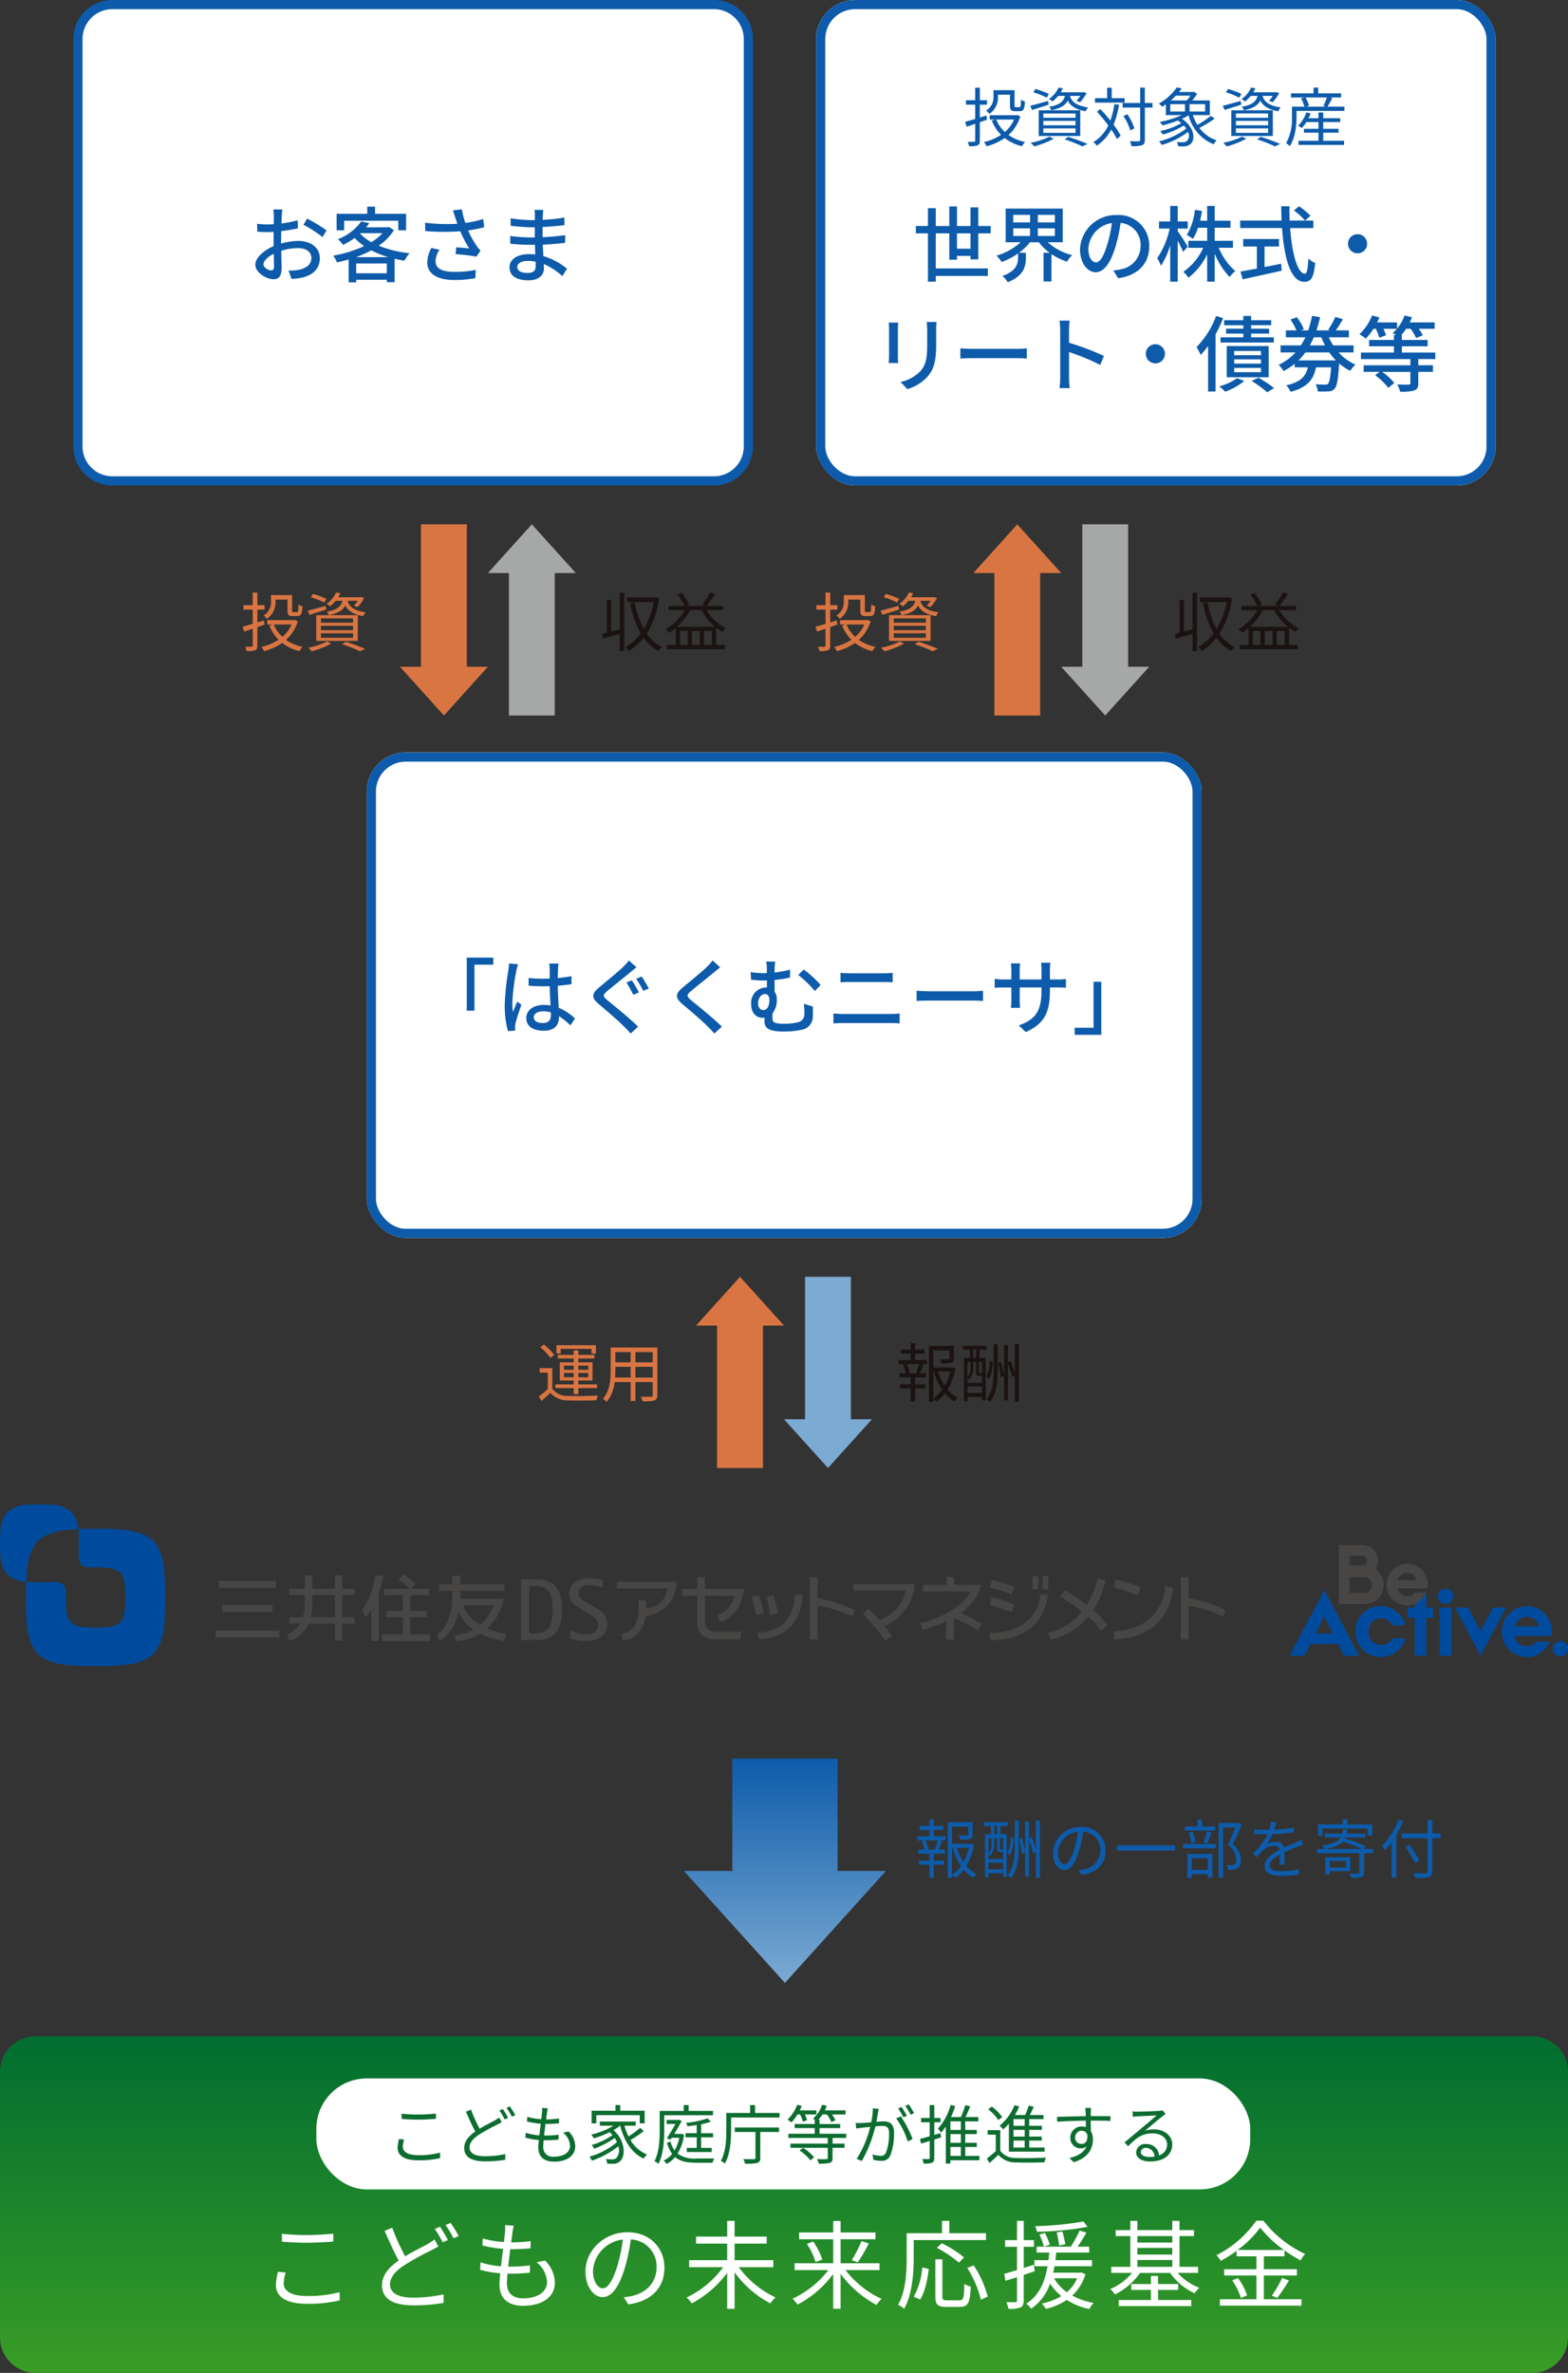
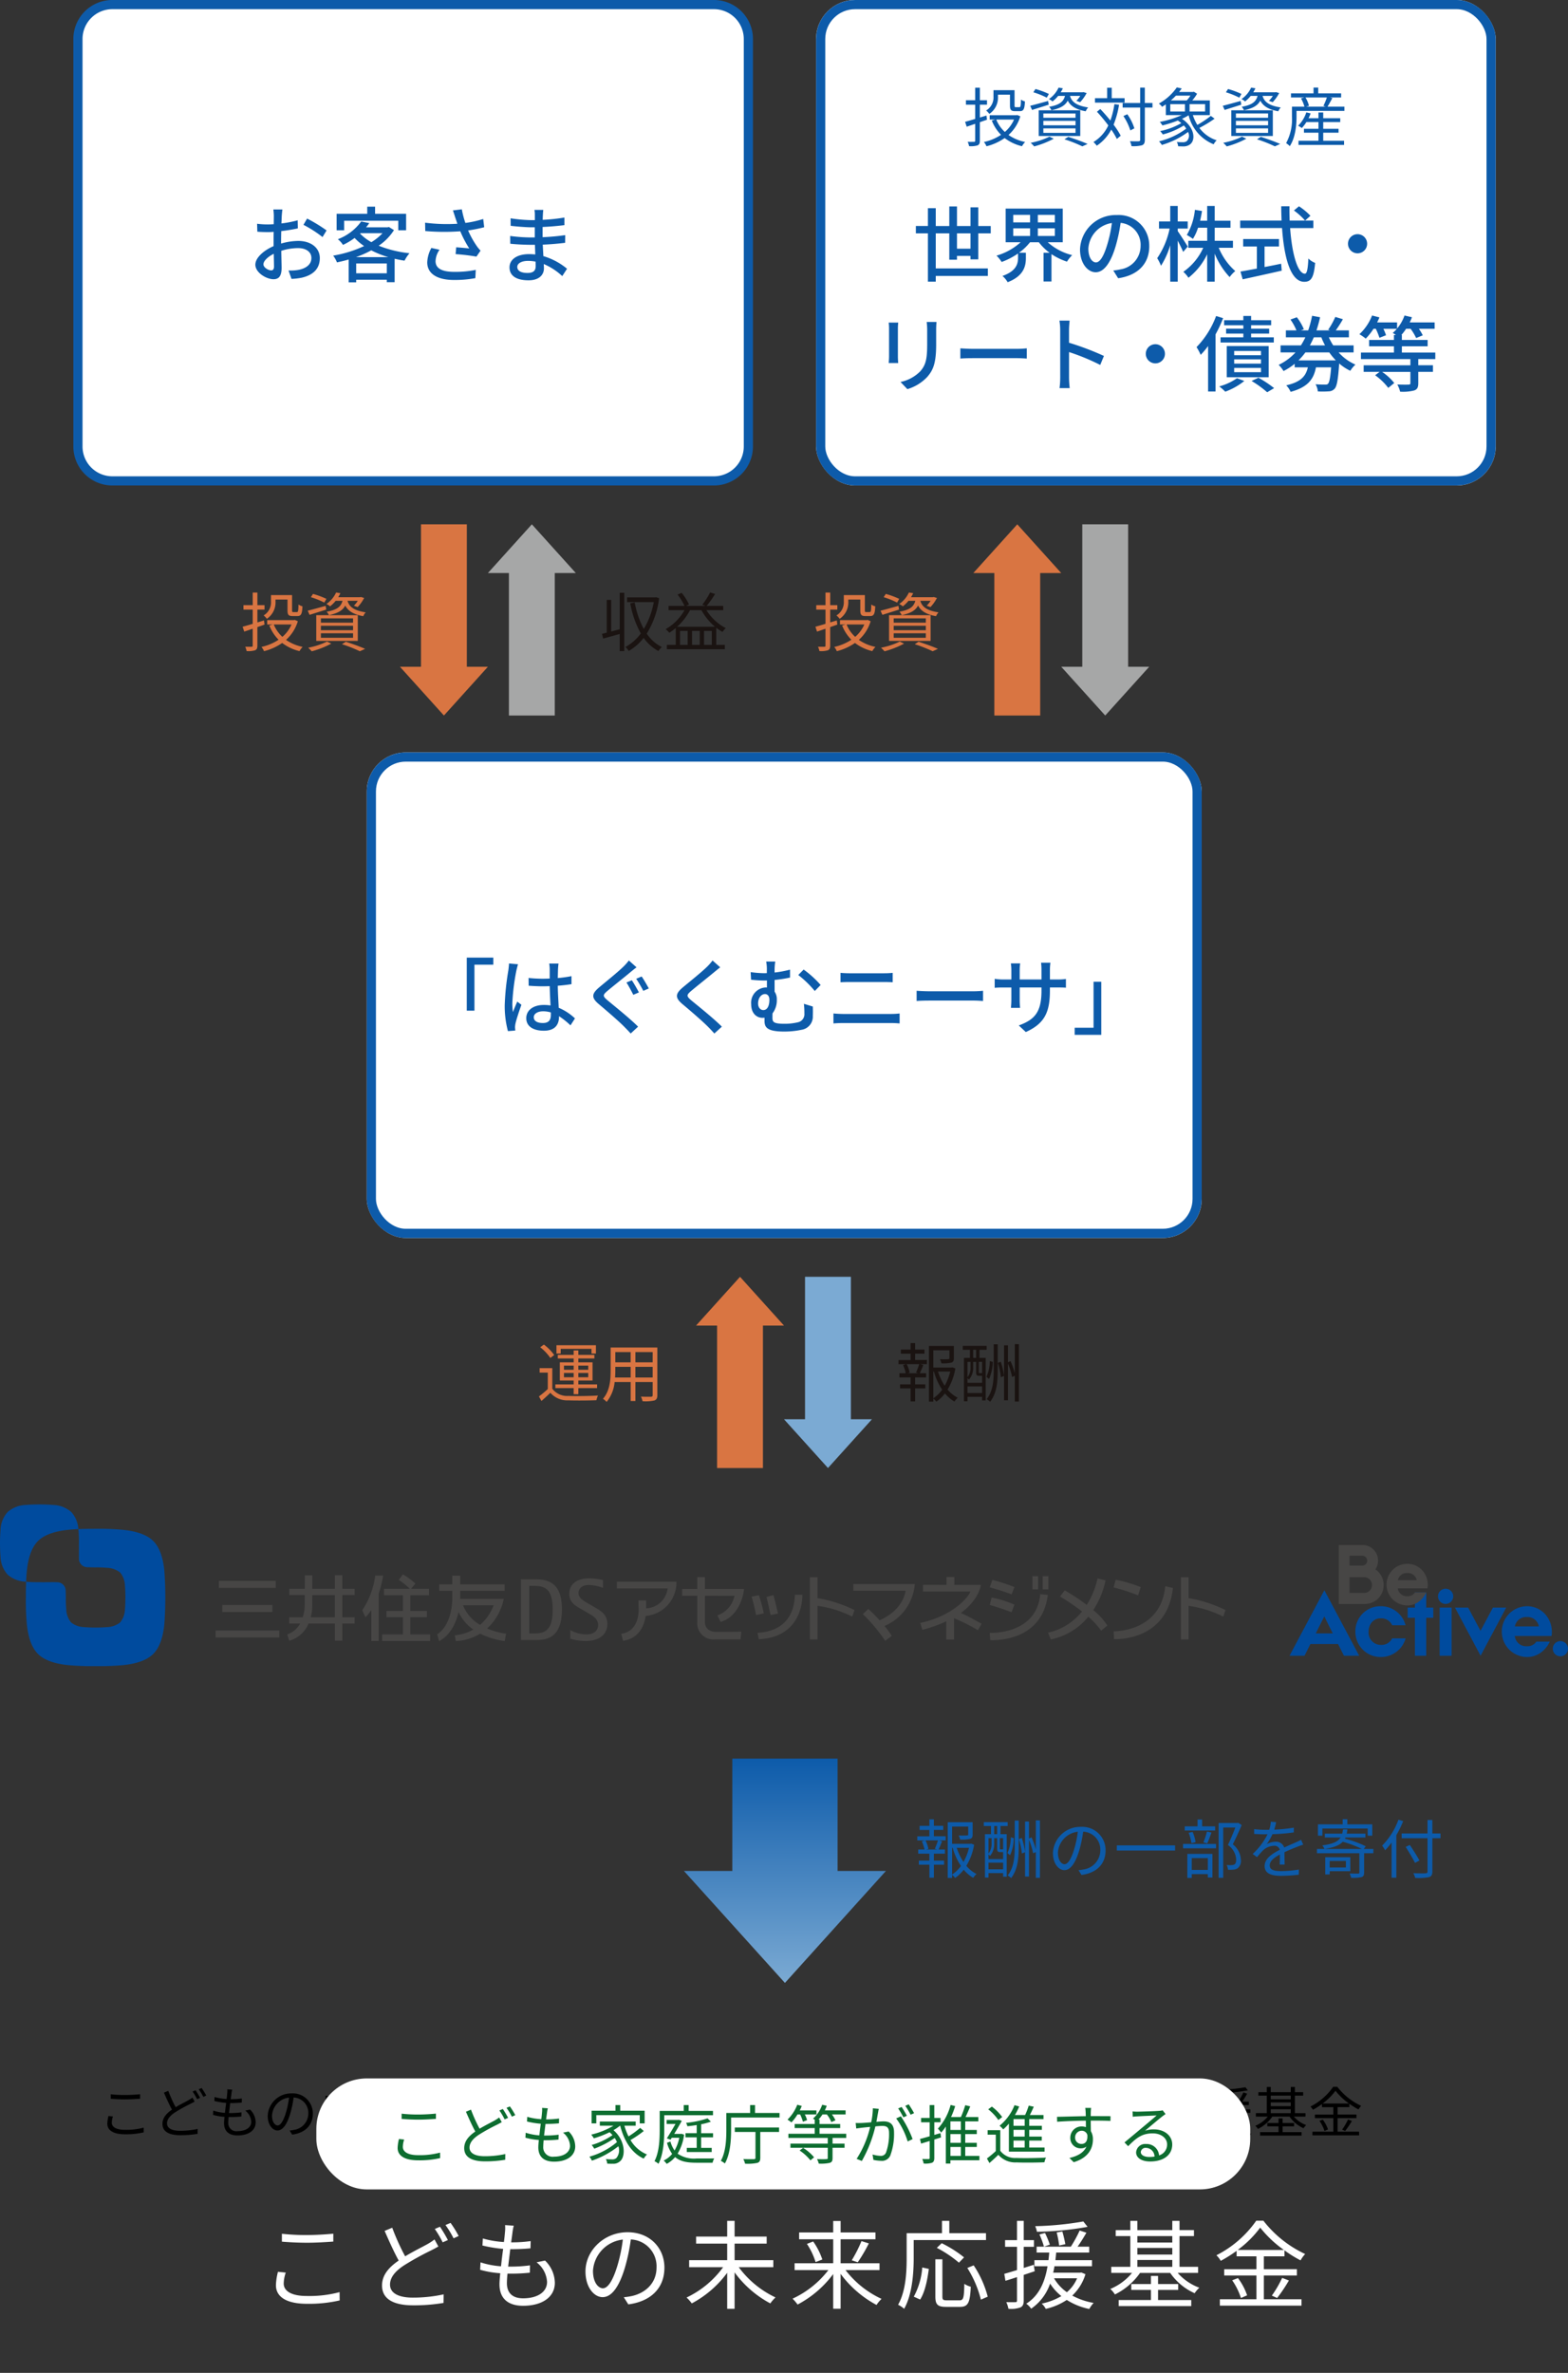
<svg xmlns="http://www.w3.org/2000/svg" width="342" height="517.488" viewBox="0 0 342 517.488">
  <rect x="0" y="0" width="342" height="517.488" fill="#333333" stroke="none" />
  <defs>
    <linearGradient id="linear-gradient" x1=".5" x2=".5" y2="1" gradientUnits="objectBoundingBox">
      <stop offset="0" stop-color="#0d5baa" />
      <stop offset="1" stop-color="#7baad3" />
    </linearGradient>
    <linearGradient id="linear-gradient-2" x1=".5" y1="1" x2=".5" gradientUnits="objectBoundingBox">
      <stop offset="0" stop-color="#399d26" />
      <stop offset="1" stop-color="#006d30" />
    </linearGradient>
  </defs>
  <g id="グループ_1065" data-name="グループ 1065" transform="translate(-24 -13584.901)">
    <g id="長方形_431" data-name="長方形 431" transform="translate(104 13749)" fill="#fff" stroke="#0d5baa" stroke-width="2">
      <rect width="182.107" height="105.876" rx="8.504" stroke="none" />
      <rect x="1" y="1" width="180.107" height="103.876" rx="7.504" fill="none" />
    </g>
    <g id="長方形_430" data-name="長方形 430" transform="translate(202 13584.901)" fill="#fff" stroke="#0d5baa" stroke-width="2">
      <rect width="148.227" height="105.876" rx="8.504" stroke="none" />
      <rect x="1" y="1" width="146.227" height="103.876" rx="7.504" fill="none" />
    </g>
    <path id="パス_3443" data-name="パス 3443" d="M-34.328-10.178h2.618v2.366c0 .98.252 1.232 1.134 1.232h1.022c.784 0 1.036-.434 1.106-2.128a2.581 2.581 0 01-.868-.392c-.028 1.442-.084 1.652-.35 1.652h-.756c-.252 0-.294-.056-.294-.378v-3.332h-4.592v1.4a3.313 3.313 0 01-1.61 3.038 3.543 3.543 0 01.7.742 4.287 4.287 0 001.89-3.766zm-2.506 4.55l-1.442.434v-2.8h1.554v-.966h-1.554v-2.74H-39.3v2.74h-2.016v.966h2.016v3.108c-.84.252-1.6.476-2.2.63l.35 1.064c.56-.182 1.19-.406 1.848-.63v3.668c0 .21-.07.266-.252.266s-.756.014-1.386 0a3.505 3.505 0 01.308.938A4.974 4.974 0 00-38.78.882c.378-.168.5-.462.5-1.036v-4.018l1.554-.546zm6.006.882a7.577 7.577 0 01-2 2.7 7.406 7.406 0 01-1.876-2.7zm.7-.994l-.2.042h-5.81v.952h1.218l-.756.224a9.177 9.177 0 002.016 3.108A11.217 11.217 0 01-37.394.154a3.47 3.47 0 01.56.924 12.108 12.108 0 003.962-1.792 10.055 10.055 0 003.78 1.778 4.526 4.526 0 01.686-.924 9.656 9.656 0 01-3.626-1.526 8.842 8.842 0 002.576-4.074zm10.416-4.172c-.336 1.274-1.176 1.974-3.458 2.38a2.844 2.844 0 01.49.742c1.988-.392 3.024-1.05 3.57-2.086.518 1.008 1.54 1.9 3.92 2.324a2.944 2.944 0 01.532-.84c-2.87-.42-3.654-1.442-3.962-2.52h2.24a5.684 5.684 0 01-.854 1.078l.826.294a9 9 0 001.414-1.988l-.7-.21-.168.042h-4.788a8.875 8.875 0 00.476-.868l-.938-.154a6.079 6.079 0 01-2.114 2.506 2.634 2.634 0 01.784.518A7.359 7.359 0 00-21.2-9.912zm-4.718 7.084h7.014v.98h-7.014zm0-1.638h7.014v.966h-7.014zm0-1.61h7.014v.938h-7.014zm-1.008 4.914h9.058v-5.614h-9.058zm2.212-9.17a17.932 17.932 0 00-2.926-1.078l-.462.714a16.909 16.909 0 012.926 1.176zm-.168 1.526c-1.428.392-2.9.812-3.906 1.05l.406.91c1.05-.336 2.366-.742 3.626-1.148zm.294 7.784A16.032 16.032 0 01-27.2.322a8.1 8.1 0 01.77.784 19.949 19.949 0 004.27-1.68zm3.262.574a30.69 30.69 0 013.906 1.54l1.148-.518c-1.022-.462-2.688-1.064-4.2-1.554zm13.132-8.96H-9.52v-2.282h-.994v2.282h-2.66v.966h6.468zM-8.932-8.12a18.143 18.143 0 01-.882 3.584c-.7-.868-1.47-1.75-2.2-2.506l-.728.588a35.432 35.432 0 012.478 2.982A8.327 8.327 0 01-13.51.154a4.761 4.761 0 01.728.8 9.56 9.56 0 003.164-3.516A16.534 16.534 0 01-8.4-.518l.84-.714a16.96 16.96 0 00-1.554-2.394 19.83 19.83 0 001.19-4.354zm8.3-.238H-2.3v-3.36h-1.018v3.36H-7.14v.994h3.822V-.35c0 .252-.1.322-.336.336S-4.662 0-5.544-.028a4.322 4.322 0 01.336 1.078 7.348 7.348 0 002.324-.2c.42-.2.588-.5.588-1.2v-7.014H-.63zm-3.948 5.53a10.9 10.9 0 00-1.54-3.08l-.854.392A12.244 12.244 0 01-5.46-2.38zm7.828-5.278h3.206v1.6H3.248zm4.4-1.862a6.569 6.569 0 01-.812 1.05H3.374a13.292 13.292 0 001.106-1.05zM10.85-6.51H7.462v-1.6h3.388zm1.246.966a22.332 22.332 0 01-2.94 1.96 9.534 9.534 0 01-.98-2.128h3.7v-3.206H8.05a10.035 10.035 0 001.05-1.456l-.7-.448-.168.056H5.166c.21-.252.406-.518.588-.77l-1.078-.224a11.693 11.693 0 01-3.92 3.528 2.772 2.772 0 01.7.7c.28-.168.56-.35.826-.532v2.352H5.74a21.436 21.436 0 01-4.76 1.47 6.676 6.676 0 01.56.77A25.765 25.765 0 004.9-4.536a8.846 8.846 0 01.756.56A14.975 14.975 0 011.05-2.24a5.835 5.835 0 01.574.742A16.214 16.214 0 006.2-3.458a4.546 4.546 0 01.532.686A16.27 16.27 0 01.8 0a5.212 5.212 0 01.616.784 18.018 18.018 0 005.71-2.828 1.687 1.687 0 01-.294 2.016 1.434 1.434 0 01-.9.224A10.714 10.714 0 014.676.14a2.363 2.363 0 01.294.938c.406.014.826.028 1.134.028A2.391 2.391 0 007.49.714C8.834-.168 8.652-3 5.81-4.914a11.634 11.634 0 001.442-.77 9.167 9.167 0 005.46 6.328 3.308 3.308 0 01.658-.868A7.562 7.562 0 019.6-2.926a26.876 26.876 0 003.318-2.016zm10.192-4.368c-.336 1.274-1.176 1.974-3.458 2.38a2.844 2.844 0 01.49.742c1.988-.392 3.024-1.05 3.57-2.086.518 1.008 1.54 1.9 3.92 2.324a2.944 2.944 0 01.532-.84c-2.87-.42-3.654-1.442-3.962-2.52h2.24a5.684 5.684 0 01-.854 1.078l.826.294a9 9 0 001.414-1.988l-.7-.21-.168.042H21.35a8.875 8.875 0 00.476-.868l-.938-.154a6.079 6.079 0 01-2.114 2.506 2.634 2.634 0 01.784.518A7.359 7.359 0 0020.8-9.912zM17.57-2.828h7.014v.98H17.57zm0-1.638h7.014v.966H17.57zm0-1.61h7.014v.938H17.57zm-1.008 4.914h9.058v-5.614h-9.058zm2.212-9.17a17.932 17.932 0 00-2.926-1.078l-.462.714a16.909 16.909 0 012.926 1.176zm-.168 1.526c-1.428.392-2.9.812-3.906 1.05l.406.91c1.05-.336 2.366-.742 3.626-1.148zm.294 7.784A16.032 16.032 0 0114.8.322a8.1 8.1 0 01.77.784 19.949 19.949 0 004.27-1.68zm3.262.574a30.69 30.69 0 013.906 1.54l1.148-.518C26.194.112 24.528-.49 23.016-.98zM36.61-1.89h3.346v-.84H36.61V-4.2h3.71v-.84h-3.71v-1.246h-1.036v1.246H33.4a7.72 7.72 0 00.462-1.05l-.938-.224A7.361 7.361 0 0131.136-3.4a5.716 5.716 0 01.812.5 9.066 9.066 0 00.994-1.3h2.632v1.47H32.41v.84h3.164v1.764H31.22v.9h9.94v-.9h-4.55zm.8-7.672a16.264 16.264 0 01-.756 1.834l.49.168h-4.27l.63-.182a6 6 0 00-.77-1.82zm.14 2c.322-.518.7-1.218 1.05-1.876l-.518-.126h2.436v-.9h-5v-1.26H34.5v1.26h-4.918v.9h2.9l-.714.2a7.7 7.7 0 01.742 1.806h-2.718v2.17a10.913 10.913 0 01-1.274 5.78 4.538 4.538 0 01.8.658c1.232-1.862 1.47-4.606 1.47-6.44v-1.246H41.23v-.924z" transform="translate(276 13615.724)" fill="#0d5baa" />
    <path id="パス_3442" data-name="パス 3442" d="M-43.272-5.76v-3.348h2.952v3.348zm4.644 2.322v-5.67h2.718v-1.6h-2.718v-4.068h-1.692v4.068h-2.952v-4.266h-1.674v4.266H-47.9V-14.6h-1.71v3.888h-2.628v1.6h2.628V1.422h1.71V.18h11.36v-1.638H-47.9v-7.65h2.952v5.742h1.674v-.828h2.952v.756zM-31-10.206h3.672v1.674H-31zm0-2.934h3.672v1.64H-31zm9.072 1.638h-3.708v-1.638h3.708zm0 2.97h-3.708v-1.674h3.708zm1.728 1.368v-7.344h-12.452v7.344h3.258a13.288 13.288 0 01-5.256 2.916 6.857 6.857 0 011.116 1.386 15.752 15.752 0 003.582-1.854v.936c0 1.26-.342 2.9-3.4 3.96a5.11 5.11 0 011.132 1.368c3.546-1.368 3.978-3.564 3.978-5.274v-1.152h-1.494a12.082 12.082 0 002.394-2.286h1.926a11.47 11.47 0 002.358 2.3h-1.332v6.25h1.728v-5.958a14 14 0 003.384 1.638 7.16 7.16 0 011.134-1.422 12.4 12.4 0 01-5.328-2.808zm18.864.846A6.663 6.663 0 00-8.388-13.1a7.8 7.8 0 00-8.046 7.488c0 3.006 1.638 4.986 3.42 4.986s3.276-2.034 4.356-5.706a35.842 35.842 0 001.08-5.058 4.786 4.786 0 014.356 5.018A5.177 5.177 0 01-7.578-1.26a11.125 11.125 0 01-1.6.252l1.06 1.692c4.374-.63 6.786-3.222 6.786-7.002zm-13.28.518a6.017 6.017 0 015.13-5.562 28.657 28.657 0 01-.99 4.644c-.824 2.776-1.674 3.946-2.484 3.946-.774 0-1.656-.954-1.656-3.028zm21.672-.428c-.324-.54-1.692-2.7-2.178-3.366v-.558h2.178V-11.7H4.878v-3.384H3.24v3.384H.792v1.548h2.322A18.042 18.042 0 01.4-3.69a9.483 9.483 0 01.828 1.656A18.059 18.059 0 003.24-6.516v7.938h1.638v-8.946c.45.9.954 1.872 1.188 2.466zm9.864.27v-1.53h-3.978v-2.844h3.438v-1.53h-3.438v-3.222H11.3v3.222H9.756c.162-.684.306-1.386.414-2.124l-1.548-.252a13.432 13.432 0 01-1.764 5.49A9.873 9.873 0 018.19-7.9a10.5 10.5 0 001.116-2.43h2v2.844H7.182v1.53h3.258A12.728 12.728 0 016.1-.72 6.43 6.43 0 017.218.576a14.3 14.3 0 004.082-5.13v5.976h1.638v-6.1A16.772 16.772 0 0016.2.432a6.549 6.549 0 011.224-1.314 13.724 13.724 0 01-3.6-5.076zm6.894-.288h3.15v-1.62h-7.812v1.62h2.988v4.824c-1.368.252-2.61.486-3.582.648l.486 1.692c2.3-.5 5.526-1.206 8.514-1.89l-.126-1.512c-1.206.252-2.43.5-3.618.72zm6.408-7.848a14.1 14.1 0 012.43 2.2l1.17-1.044a13.666 13.666 0 00-2.5-2.07zm4.23 3.834v-1.64h-5.166c-.036-1.008-.054-2.07-.036-3.114h-1.8c0 1.044.036 2.088.072 3.114H18.5v1.638h9.13c.45 6.482 1.87 11.72 4.842 11.72 1.494 0 2.088-.882 2.376-4.122a4.24 4.24 0 01-1.476-.954c-.108 2.34-.324 3.312-.756 3.312-1.566 0-2.826-4.284-3.222-9.954zM44.1-8.928a2.09 2.09 0 00-2.088 2.088A2.09 2.09 0 0044.1-4.752a2.09 2.09 0 002.088-2.088A2.09 2.09 0 0044.1-8.928zm-91.836 19.14h-2.142a13.918 13.918 0 01.108 1.656v3.1c0 3.15-.234 4.554-1.494 5.994a8.4 8.4 0 01-4.32 2.34l1.494 1.566a9.831 9.831 0 004.3-2.628c1.332-1.512 1.98-3.042 1.98-7.164v-3.2c.002-.656.038-1.196.074-1.664zm-8.352.144h-2.07a11.626 11.626 0 01.072 1.332v6.03c0 .522-.054 1.152-.072 1.458h2.07c-.036-.36-.072-.99-.072-1.458v-6.03c0-.504.036-.954.072-1.332zm13.554 5.616V18.2c.612-.054 1.692-.09 2.682-.09h9.792c.792 0 1.62.072 2.016.09v-2.228c-.45.036-1.152.108-2.016.108h-9.792c-.972 0-2.088-.072-2.682-.108zm21.78 6.372a18.843 18.843 0 01-.144 2.3h2.214a21.09 21.09 0 01-.144-2.3v-5.562a47.132 47.132 0 016.8 2.808l.81-1.962a61.014 61.014 0 00-7.614-2.88V11.94c0-.63.072-1.422.126-2.016h-2.214a13.03 13.03 0 01.162 2.016zM0 15.072a2.088 2.088 0 000 4.176 2.09 2.09 0 002.088-2.088A2.09 2.09 0 000 15.072zm19.188-3.384h-3.762v1.062h3.762v.81H14.22v1.134h11.61V13.56h-4.95v-.81h3.942v-1.062H20.88v-.756h4.374v-1.1H20.88V8.9h-1.692v.936h-4.194v1.1h4.194zm-2 8.55h5.85v.936H17.19zm0-1.872h5.85v.934H17.19zm0-1.818h5.85v.918H17.19zm7.524 5.724v-6.8H15.57v6.8zM13.248 8.916A19.348 19.348 0 018.982 15.7a11.92 11.92 0 01.9 1.692 17.569 17.569 0 001.62-1.926v9.918h1.62V12.93a28.662 28.662 0 001.656-3.546zM17.8 22.488a12.452 12.452 0 01-3.87 1.782 10.371 10.371 0 011.314 1.152 14.639 14.639 0 004.158-2.34zm3.186.594a22.9 22.9 0 013.4 2.466l1.512-.9a23.945 23.945 0 00-3.42-2.268zM31.212 18.6a13.833 13.833 0 001.512-1.746h5.2a15.155 15.155 0 001.44 1.746zm4.988-5.04a14.293 14.293 0 00.81 1.764H33.7c.324-.576.594-1.152.864-1.764zm7.038 3.294v-1.53H38.79a12.805 12.805 0 01-.954-1.764h4.374v-1.512h-2.862a24.718 24.718 0 001.552-2.43l-1.656-.5a16.347 16.347 0 01-1.548 2.79l.432.144h-2.992a29.081 29.081 0 00.792-2.862l-1.746-.324a23 23 0 01-.846 3.186h-1.6l.648-.252a11.14 11.14 0 00-1.53-2.61l-1.386.5a12.309 12.309 0 011.3 2.358h-2.3v1.512h4.248a15.189 15.189 0 01-.972 1.764h-4.438v1.53h3.258a11.835 11.835 0 01-3.672 2.718 6.877 6.877 0 011.062 1.35 12.848 12.848 0 002.43-1.584v.774h2.88c-.432 1.854-1.44 3.186-4.716 3.924a4.933 4.933 0 01.954 1.422c3.8-1.026 5.04-2.808 5.526-5.346h3.312c-.18 2.3-.4 3.312-.684 3.582-.162.162-.324.18-.648.18-.342 0-1.188 0-2.07-.072a3.815 3.815 0 01.5 1.566 19.39 19.39 0 002.362-.018 1.779 1.779 0 001.3-.576c.486-.522.756-1.98.99-5.49v-.018a10.334 10.334 0 002.43 1.6 6.194 6.194 0 011.116-1.35 10.635 10.635 0 01-3.672-2.664zm17.82 1.458V16.89h-7.29v-1.368h5.616v-1.386h-5.618v-1.08h-.108a11.54 11.54 0 001.026-1.35h.99a11.608 11.608 0 011.206 2.016l1.44-.594a9.757 9.757 0 00-.846-1.422h3.438V10.32h-5.436c.18-.378.342-.738.486-1.134l-1.62-.378a9.11 9.11 0 01-1.62 2.844V10.32h-4.356c.18-.36.36-.72.5-1.1l-1.6-.414a10.97 10.97 0 01-2.766 4.088 9.9 9.9 0 011.386.954 13.264 13.264 0 001.692-2.142h.5a13.978 13.978 0 01.792 1.962l1.44-.558a11.105 11.105 0 00-.576-1.4h2.934a6.077 6.077 0 01-.9.9 7.327 7.327 0 01.7.45h-.432v1.08H46.62v1.386h5.418v1.364h-7.2v1.422H55.62v1.35H45.432V21.1h3.474l-.972.738a13.148 13.148 0 012.866 2.756l1.3-1.062a11.692 11.692 0 00-2.646-2.43h6.166v2.448c0 .252-.072.306-.4.324-.306.018-1.368.018-2.448-.018a6.157 6.157 0 01.612 1.566 9.783 9.783 0 003.078-.27c.666-.234.882-.684.882-1.566V21.1h3.2v-1.44h-3.2v-1.35z" transform="translate(276 13644.899)" fill="#0d5baa" />
    <path id="パス_3441" data-name="パス 3441" d="M-6.328-10.178h2.618v2.366c0 .98.252 1.232 1.134 1.232h1.022c.784 0 1.036-.434 1.106-2.128a2.581 2.581 0 01-.868-.392c-.028 1.442-.084 1.652-.35 1.652h-.756c-.252 0-.294-.056-.294-.378v-3.332h-4.592v1.4a3.313 3.313 0 01-1.61 3.038 3.543 3.543 0 01.7.742 4.287 4.287 0 001.89-3.766zm-2.506 4.55l-1.442.434v-2.8h1.554v-.966h-1.554v-2.74H-11.3v2.74h-2.016v.966h2.016v3.108c-.84.252-1.6.476-2.2.63l.35 1.064c.56-.182 1.19-.406 1.848-.63v3.668c0 .21-.07.266-.252.266s-.756.014-1.386 0a3.505 3.505 0 01.308.938A4.974 4.974 0 00-10.78.882c.378-.168.5-.462.5-1.036v-4.018l1.554-.546zm6.006.882a7.577 7.577 0 01-2 2.7 7.406 7.406 0 01-1.876-2.7zm.7-.994l-.2.042h-5.81v.952h1.218l-.756.224a9.176 9.176 0 002.02 3.108A11.217 11.217 0 01-9.394.154a3.47 3.47 0 01.56.924A12.108 12.108 0 00-4.872-.714a10.055 10.055 0 003.78 1.778A4.526 4.526 0 01-.406.14a9.656 9.656 0 01-3.626-1.526A8.842 8.842 0 00-1.456-5.46zM8.288-9.912c-.336 1.274-1.176 1.974-3.458 2.38a2.844 2.844 0 01.49.742c1.988-.392 3.024-1.05 3.57-2.086.518 1.008 1.54 1.9 3.92 2.324a2.944 2.944 0 01.532-.84c-2.87-.42-3.654-1.442-3.962-2.52h2.24a5.684 5.684 0 01-.854 1.078l.826.294a9 9 0 001.414-1.988l-.7-.21-.168.042H7.35a8.875 8.875 0 00.476-.868l-.938-.154a6.079 6.079 0 01-2.114 2.506 2.634 2.634 0 01.784.518A7.359 7.359 0 006.8-9.912zM3.57-2.828h7.014v.98H3.57zm0-1.638h7.014v.966H3.57zm0-1.61h7.014v.938H3.57zM2.562-1.162h9.058v-5.614H2.562zm2.212-9.17a17.932 17.932 0 00-2.926-1.078l-.462.714A16.909 16.909 0 014.312-9.52zm-.168 1.526c-1.428.392-2.9.812-3.906 1.05l.406.91c1.05-.336 2.366-.742 3.626-1.148zM4.9-1.022A16.032 16.032 0 01.8.322a8.1 8.1 0 01.77.784 19.949 19.949 0 004.27-1.68zm3.262.574a30.69 30.69 0 013.906 1.54l1.148-.518C12.194.112 10.528-.49 9.016-.98z" transform="translate(215.353 13725.836)" fill="#d97542" />
    <path id="パス_3440" data-name="パス 3440" d="M-9.6-3.7c-.644.168-1.274.336-1.862.49v-6.888h-.966v7.14c-.378.1-.728.182-1.036.252l.252 1.036c1.036-.28 2.324-.644 3.612-1.008V1.05h.994v-12.712H-9.6zm7.91-7l-.182.056h-6.122v1.022h5.824a17.33 17.33 0 01-2.184 5.856 19.661 19.661 0 01-1.974-5.782l-.98.182A21.783 21.783 0 00-5-2.786 10.208 10.208 0 01-8.358.168a3.239 3.239 0 01.714.868A11.163 11.163 0 00-4.382-1.82a9.581 9.581 0 003.22 2.87A3.791 3.791 0 01-.406.182a8.616 8.616 0 01-3.3-2.926 19.161 19.161 0 002.7-7.728zm4.62 6.454a13.338 13.338 0 002.81-3.622h2.478a13.073 13.073 0 002.968 3.626zM8.792-.294v-3.052h1.694v3.052zm-3.57 0H3.556v-3.052h1.666zm2.632 0h-1.68v-3.052h1.68zm5.124-7.574v-.924H9.352A22.285 22.285 0 0011.2-11.4l-1.078-.336a16.318 16.318 0 01-1.708 2.678l.742.266H4.872l.644-.322a11.655 11.655 0 00-1.61-2.534l-.882.378a13.236 13.236 0 011.512 2.478H1.05v.924h3.486A11.136 11.136 0 01.42-3.724a5.3 5.3 0 01.8.784 12.026 12.026 0 001.4-1.036v3.682H.686v.938h12.642v-.938h-1.876v-3.738a10.118 10.118 0 001.372.91 4.043 4.043 0 01.714-.826 10.988 10.988 0 01-4.228-3.92z" transform="translate(168.767 13725.836)" fill="#1a1311" />
-     <path id="パス_3439" data-name="パス 3439" d="M-9.6-3.7c-.644.168-1.274.336-1.862.49v-6.888h-.966v7.14c-.378.1-.728.182-1.036.252l.252 1.036c1.036-.28 2.324-.644 3.612-1.008V1.05h.994v-12.712H-9.6zm7.91-7l-.182.056h-6.122v1.022h5.824a17.33 17.33 0 01-2.184 5.856 19.661 19.661 0 01-1.974-5.782l-.98.182A21.783 21.783 0 00-5-2.786 10.208 10.208 0 01-8.358.168a3.239 3.239 0 01.714.868A11.163 11.163 0 00-4.382-1.82a9.581 9.581 0 003.22 2.87A3.791 3.791 0 01-.406.182a8.616 8.616 0 01-3.3-2.926 19.161 19.161 0 002.7-7.728zm4.62 6.454a13.338 13.338 0 002.81-3.622h2.478a13.073 13.073 0 002.968 3.626zM8.792-.294v-3.052h1.694v3.052zm-3.57 0H3.556v-3.052h1.666zm2.632 0h-1.68v-3.052h1.68zm5.124-7.574v-.924H9.352A22.285 22.285 0 0011.2-11.4l-1.078-.336a16.318 16.318 0 01-1.708 2.678l.742.266H4.872l.644-.322a11.655 11.655 0 00-1.61-2.534l-.882.378a13.236 13.236 0 011.512 2.478H1.05v.924h3.486A11.136 11.136 0 01.42-3.724a5.3 5.3 0 01.8.784 12.026 12.026 0 001.4-1.036v3.682H.686v.938h12.642v-.938h-1.876v-3.738a10.118 10.118 0 001.372.91 4.043 4.043 0 01.714-.826 10.988 10.988 0 01-4.228-3.92z" transform="translate(293.701 13725.836)" fill="#1a1311" />
    <path id="パス_3398" data-name="パス 3398" d="M0 9.59L10.63 0v4.593H41.7v10H10.63v4.587z" transform="rotate(90 -6774.826 6924.421)" fill="#a6a7a7" />
    <path id="パス_3399" data-name="パス 3399" d="M0 9.59l10.63 9.59v-4.593H41.7v-10H10.63V0z" transform="rotate(-90 7050.027 6855.026)" fill="#7baad3" />
    <path id="パス_3400" data-name="パス 3400" d="M0 9.59L10.63 0v4.593H41.7v10H10.63v4.587z" transform="rotate(90 -6721.888 6977.359)" fill="#d97542" />
    <path id="パス_3438" data-name="パス 3438" d="M-8.708-10.43h6.72v1.022h.966v-1.82h-8.61v1.82h.924zm.714 6.188v-.938h2.114v.938zm0-2.534h2.114v.91h-2.114zm5.292 0v.91h-2.156v-.91zm0 2.534h-2.156v-.938H-2.7zM-5.88-.546h1.022v-1.33H-.77v-.8h-4.088v-.854h3.094v-3.96h-3.094v-.84h3.5v-.784h-3.5v-.966H-5.88v.966h-3.458v.784h3.458v.84H-8.9v3.962h3.02v.854h-3.99v.8h3.99zm-4.242-8.54a10.467 10.467 0 00-2.254-2.282l-.8.588a10.343 10.343 0 012.212 2.338zm-.42 2.856H-13.3v.98h1.778v3.584a23.044 23.044 0 01-1.932 1.61l.546.994c.686-.6 1.33-1.19 1.946-1.792A4.885 4.885 0 00-7 .8C-5.432.868-2.478.84-.91.77A3.811 3.811 0 01-.574-.252c-1.68.112-4.9.154-6.44.084a4.052 4.052 0 01-3.528-1.568zm18.13 2.044V-6.51h3.766v2.324zm-4.438 0a18.79 18.79 0 00.056-1.5v-.824h3.346v2.324zm3.4-5.544v2.24H3.206v-2.24zm4.8 2.24H7.588v-2.24h3.766zm1.022-3.234H2.184v5.04c0 1.946-.14 4.41-1.68 6.146a3.4 3.4 0 01.8.686 8.038 8.038 0 001.75-4.34h3.5v4.13h1.034v-4.13h3.766V-.35c0 .266-.1.35-.378.364-.252 0-1.2.014-2.184-.028a4.115 4.115 0 01.35 1.008 9.135 9.135 0 002.6-.168c.448-.182.63-.49.63-1.162z" transform="translate(155.003 13889.497)" fill="#d97542" />
    <path id="パス_3437" data-name="パス 3437" d="M-9.016-5.11h-2.422l.49-.14a6.8 6.8 0 00-.644-1.85h2.73a15.935 15.935 0 01-.686 1.834zm-.742-4.27h2.044v-.9h-2.044v-1.41h-.98v1.414h-2.128v.9h2.128v1.386h-2.632v.9h1.67l-.686.182A7.737 7.737 0 01-11.8-5.11h-1.372v.91h2.436v1.512h-2.3v.882h2.3v2.842h.98v-2.842h2.226v-.882h-2.228V-4.2h2.408v-.91h-1.386c.238-.49.518-1.162.77-1.806l-.672-.184h1.456V-8h-2.576zm3.976 3.892h.126A13.849 13.849 0 00-3.85-1.526 7.676 7.676 0 01-5.782.35zm3.682 0a11.553 11.553 0 01-1.2 3.094 12.344 12.344 0 01-1.47-3.094zm.476-.91l-.182.042h-3.976v-3.766h3.514V-8.4c0 .168-.056.21-.28.224a17.977 17.977 0 01-1.806 0 2.99 2.99 0 01.322.9 8.272 8.272 0 002.184-.154c.448-.154.546-.434.546-.952v-2.688h-5.432V1.078h.952V.406a3.753 3.753 0 01.658.686A8.2 8.2 0 00-3.248-.714a7.741 7.741 0 002.072 1.778 4.619 4.619 0 01.714-.84 7.01 7.01 0 01-2.212-1.778A12.888 12.888 0 00-.98-6.16zm6.482 1.246h-.546c-.14 0-.168-.028-.168-.2v-2.24h.714zM1.666-.8v-1.44h3.192V-.8zm.672-6.79v1.162a3.288 3.288 0 01-.672 2.184v-3.344zm.574-2.646h.644v1.778h-.644zM4.844-4.55h.014v1.526H1.666v-1.008A1.829 1.829 0 012-3.724a3.906 3.906 0 00.91-2.7v-1.164h.644v2.254c0 .658.168.784.714.784zm-.56-5.684h1.568v-.854H.644v.854h1.568v1.778H.9v9.464h.77v-.98h3.188v.784h.784v-9.268H4.284zM6.538-7.77A8.5 8.5 0 015.8-4.34l.574.476a9.285 9.285 0 00.812-3.724zm.854 1.9c0 2.422-.168 4.662-1.54 6.412a3.842 3.842 0 01.756.574C8.078-.812 8.26-3.234 8.26-5.866v-5.558h-.868zm.9-1.5a15.4 15.4 0 01.658 3.122l.686-.28a14.885 14.885 0 00-.718-3.102zm3.7-4.1v6.342a16.971 16.971 0 00-.938-2.632l-.554.26v-3.71h-.854v12h.854v-8.014a15.2 15.2 0 01.9 2.924l.588-.252v5.616h.9v-12.516z" transform="translate(233.351 13889.497)" fill="#1a1311" />
    <path id="パス_3401" data-name="パス 3401" d="M298.842 394.5l-22.028-24.418h10.55v-24.5h22.961v24.5h10.545z" transform="translate(-103.638 13622.844)" fill="url(#linear-gradient)" />
    <path id="パス_3436" data-name="パス 3436" d="M4.984-5.11H2.562l.49-.14a6.8 6.8 0 00-.644-1.85h2.73a15.935 15.935 0 01-.686 1.834zm-.742-4.27h2.044v-.9H4.242v-1.41h-.98v1.414H1.134v.9h2.128v1.386H.63v.9H2.3l-.686.182A7.737 7.737 0 012.2-5.11H.826v.91h2.436v1.512H.966v.882h2.3v2.842h.98v-2.842h2.222v-.882H4.242V-4.2H6.65v-.91H5.264c.238-.49.518-1.162.77-1.806L5.362-7.1h1.456V-8H4.242zm3.976 3.892h.126a13.849 13.849 0 001.806 3.962A7.676 7.676 0 018.218.35zm3.682 0a11.553 11.553 0 01-1.2 3.094 12.344 12.344 0 01-1.47-3.094zm.476-.91l-.182.042H8.218v-3.766h3.514V-8.4c0 .168-.056.21-.28.224a17.977 17.977 0 01-1.806 0 2.99 2.99 0 01.322.9 8.272 8.272 0 002.184-.154c.448-.154.546-.434.546-.952v-2.688H7.266V1.078h.952V.406a3.753 3.753 0 01.658.686 8.2 8.2 0 001.876-1.806 7.741 7.741 0 002.072 1.778 4.619 4.619 0 01.714-.84 7.01 7.01 0 01-2.212-1.778A12.888 12.888 0 0013.02-6.16zm6.972 1.246H18.8c-.14 0-.168-.028-.168-.2v-2.24h.714zM16.156-.8v-1.44h3.192V-.8zm.672-6.79v1.162a3.288 3.288 0 01-.672 2.184v-3.344zm.574-2.646h.644v1.778H17.4zm1.932 5.686h.014v1.526h-3.192v-1.008a1.829 1.829 0 01.336.308 3.906 3.906 0 00.91-2.7v-1.164h.644v2.254c0 .658.168.784.714.784zm-.56-5.684h1.568v-.854h-5.208v.854H16.7v1.778h-1.314v9.464h.77v-.98h3.192v.784h.784v-9.268h-1.358zm2.254 2.464a8.5 8.5 0 01-.742 3.43l.574.476a9.285 9.285 0 00.812-3.724zm.854 1.9c0 2.422-.168 4.662-1.54 6.412a3.842 3.842 0 01.756.574c1.47-1.932 1.652-4.354 1.652-6.986v-5.558h-.868zm.9-1.5a15.4 15.4 0 01.658 3.122l.686-.28a14.885 14.885 0 00-.714-3.108zm3.7-4.1v6.342a16.971 16.971 0 00-.938-2.632l-.554.26v-3.71h-.854v12h.854v-8.014a15.2 15.2 0 01.9 2.926l.588-.252v5.614h.9v-12.516zm15.21 6.57a5.073 5.073 0 00-5.362-5.152 5.967 5.967 0 00-6.118 5.7c0 2.31 1.246 3.738 2.492 3.738 1.3 0 2.408-1.47 3.262-4.354A27.539 27.539 0 0036.806-9a3.9 3.9 0 013.738 4.06 4.228 4.228 0 01-3.556 4.156 10.575 10.575 0 01-1.2.182l.654 1.036C39.76 0 41.692-1.96 41.692-4.9zM31.3-4.452a4.883 4.883 0 014.34-4.536 22.875 22.875 0 01-.784 3.78c-.714 2.366-1.456 3.3-2.114 3.3-.626.008-1.442-.78-1.442-2.544zM44.142-6.02v1.134h12.712V-6.02zm21.448-4.144h-2.842v-1.5h-.994v1.5h-2.8v.91h6.636zm-1.722 3.71c.294-.616.63-1.54.924-2.352l-.98-.238a18.945 18.945 0 01-.784 2.38zm-2.548-.252a8.291 8.291 0 00-.644-2.24l-.868.182a9.678 9.678 0 01.616 2.264zm2.674 3.472v2.576h-3.5v-2.576zm-4.466 4.312h.966V.252h3.5v.742H65v-5.152h-5.472zm-.938-6.454h7.2v-.952h-7.2zm12.04-5.558l-.168.042h-4.116V1.064h1.008V-9.912H70c-.434 1.12-1.05 2.632-1.624 3.808a4.166 4.166 0 011.806 3.136c0 .5-.084.924-.378 1.106a1.419 1.419 0 01-.6.154 7.719 7.719 0 01-1.104-.028A2.42 2.42 0 0168.39-.7a8.64 8.64 0 001.218-.028 2.006 2.006 0 00.91-.308 2.046 2.046 0 00.686-1.82 4.526 4.526 0 00-1.764-3.388c.658-1.274 1.372-2.884 1.946-4.2zm8.26-.14l-1.148-.1a7.172 7.172 0 01-.35 1.75c-.308.014-.63.014-.924.014a20.491 20.491 0 01-2.368-.152v1.05c.77.056 1.694.084 2.3.084h.616a14.769 14.769 0 01-3.236 4.284l.952.7A18.5 18.5 0 0176.006-4.9a3.686 3.686 0 012.408-1.022 1.168 1.168 0 011.274.868c-1.638.854-3.3 1.89-3.3 3.542C76.384.2 77.994.63 80 .63a32.888 32.888 0 003.832-.252l.028-1.12a24.93 24.93 0 01-3.822.336c-1.438 0-2.538-.168-2.538-1.26 0-.924.91-1.666 2.212-2.352 0 .742-.014 1.652-.042 2.184h1.078c-.014-.686-.028-1.876-.042-2.688 1.064-.5 2.058-.91 2.842-1.2a12.191 12.191 0 011.252-.452l-.462-1.05c-.392.21-.728.364-1.148.546-.728.336-1.582.672-2.534 1.134A1.807 1.807 0 0078.778-6.8a4.008 4.008 0 00-1.946.518 11.116 11.116 0 001.26-2.17 40.5 40.5 0 004.648-.392l.014-1.036a34.431 34.431 0 01-4.27.434 14.291 14.291 0 00.406-1.628zm10.094 1.386h9.884v1.554h.994V-10.6H94.43v-1.12h-1.022v1.12h-5.39v2.464h.966zm5.124 7.07v1.428H90.58v-1.428zm.966 2.24V-3.43H89.6V.322h.98v-.7zm5.026-4.858h-2.086l.42-.588A23.721 23.721 0 0093.9-7.476l.126-.252h4.34v-.84H94.29a8.746 8.746 0 00.154-.938h-.966a7.574 7.574 0 01-.168.938h-3.794v.84h3.43c-.574.91-1.694 1.414-3.99 1.722a2.61 2.61 0 01.476.77c2.044-.308 3.262-.784 3.99-1.568a23.463 23.463 0 014.172 1.568h-9.8v.936h9.254v4.174c0 .2-.042.238-.266.266-.238 0-1.008 0-1.848-.028a6.776 6.776 0 01.322.938A8.486 8.486 0 0097.51.91c.448-.154.574-.434.574-1.008V-4.3h2.016zm5.474-6.384a15.567 15.567 0 01-3.556 5.656 8.22 8.22 0 01.644 1.022 14.6 14.6 0 001.414-1.694v7.672h1.036v-9.282A21.942 21.942 0 00106.6-11.3zm9.17 3.01h-1.778v-2.94h-1.05v2.94h-5.642v1.036h5.642V-.35c0 .322-.126.406-.434.434-.336.016-1.482.016-2.66-.028a4.7 4.7 0 01.406 1.022 12.054 12.054 0 003-.168c.518-.154.742-.476.742-1.26v-7.224h1.778zm-4.592 5.894c-.448-.854-1.372-2.31-2.1-3.388l-.9.42c.714 1.12 1.61 2.618 2.03 3.486z" transform="translate(223.446 13993.364)" fill="#0d5baa" />
    <path id="パス_3402" data-name="パス 3402" d="M0 9.59l10.63 9.59v-4.593H41.7v-10H10.63V0z" transform="rotate(-90 6926.09 6814.854)" fill="#d97542" />
    <path id="パス_3403" data-name="パス 3403" d="M0 9.59l10.63 9.59v-4.593H41.7v-10H10.63V0z" transform="rotate(-90 6998.208 6742.736)" fill="#a6a7a7" />
    <path id="パス_3404" data-name="パス 3404" d="M0 9.59L10.63 0v4.593H41.7v10H10.63v4.587z" transform="rotate(90 -6834.178 7029.177)" fill="#d97542" />
    <g id="パス_3435" data-name="パス 3435" fill="#fff">
      <path d="M139.723 104.876H8.503C4.367 104.876 1 101.51 1 97.372V8.504C1 4.366 4.366 1 8.504 1h131.219c4.137 0 7.504 3.366 7.504 7.504v88.868c0 4.138-3.367 7.504-7.504 7.504z" transform="translate(40 13584.901)" />
      <path d="M8.504 2A6.511 6.511 0 002 8.504v88.868a6.511 6.511 0 006.504 6.504h131.219a6.511 6.511 0 006.504-6.504V8.504A6.511 6.511 0 00139.723 2H8.503m0-2h131.22a8.504 8.504 0 018.504 8.504v88.868a8.504 8.504 0 01-8.504 8.504H8.503A8.504 8.504 0 010 97.372V8.504A8.504 8.504 0 018.504 0z" fill="#0d5baa" transform="translate(40 13584.901)" />
    </g>
    <path id="パス_3434" data-name="パス 3434" d="M-28.4-14.49h-1.98a11.7 11.7 0 01.108 1.422c0 .324-.018.972-.018 1.782q-.675.054-1.242.054a18.186 18.186 0 01-2.394-.144l.054 1.728c.594.054 1.278.09 2.376.09q.513 0 1.188-.054c-.018.684-.018 1.368-.018 2V-6.5c-2.124.918-3.978 2.52-3.978 4.05 0 1.728 2.394 3.168 3.96 3.168 1.062 0 1.764-.558 1.764-2.466 0-.72-.054-2.232-.072-3.726a12.178 12.178 0 013.69-.594c1.638 0 2.88.774 2.88 2.16 0 1.512-1.314 2.3-2.826 2.592a9.494 9.494 0 01-2.16.126l.648 1.836a13.991 13.991 0 002.286-.27c2.646-.63 3.888-2.124 3.888-4.266 0-2.3-2.016-3.744-4.7-3.744a14.06 14.06 0 00-3.744.576v-.63c0-.648.018-1.368.036-2.088a37.038 37.038 0 003.618-.594l-.036-1.764a22.561 22.561 0 01-3.546.684c.036-.648.054-1.224.072-1.656.034-.43.088-1.042.146-1.384zm5.382 1.98l-.792 1.368a26.072 26.072 0 014.158 2.664l.882-1.44a32.235 32.235 0 00-4.252-2.592zm-9.522 9.972c0-.72.936-1.638 2.25-2.286.018 1.17.054 2.214.054 2.79 0 .594-.252.828-.612.828-.616 0-1.696-.612-1.696-1.332zm17.6-9.5h11.808v2.088h1.71v-3.6H-8.19v-1.55H-9.9v1.548h-6.678v3.6h1.638zm2.592 7.938a23.085 23.085 0 003.33-1.48A20.683 20.683 0 00-5.31-4.1zm.036 3.528v-2.146h6.678v2.142zm.954-8.748h4.788A11.24 11.24 0 01-9-7.362a10.22 10.22 0 01-2.466-1.872zm6.192-1.35l-.306.072h-4.68q.378-.459.7-.918l-1.764-.36a11.154 11.154 0 01-5.094 3.87 4.893 4.893 0 011.116 1.242 14.33 14.33 0 002.54-1.516 12.183 12.183 0 002.07 1.764 25.829 25.829 0 01-6.75 2.088 5.967 5.967 0 01.828 1.476c.846-.18 1.71-.378 2.556-.63V1.4h1.638V.828h6.678v.54h1.71v-5.112c.7.162 1.422.306 2.16.414a8.194 8.194 0 011.08-1.62A24.969 24.969 0 01-7.4-6.588a11.728 11.728 0 003.33-3.4zm14.454-2.092c.126.36.288.828.468 1.386a37.138 37.138 0 01-7.038-.234l.036 1.818a47.333 47.333 0 007.632.054 24.77 24.77 0 001.962 3.744c-.612-.072-1.89-.18-2.844-.252l-.126 1.494a43.164 43.164 0 014.536.54l.9-1.3a8.527 8.527 0 01-.864-1.058 20.057 20.057 0 01-1.85-3.348 31.022 31.022 0 003.51-.7l-.216-1.8a22.24 22.24 0 01-3.888.864 19.575 19.575 0 01-.774-2.97l-1.944.234c.194.538.374 1.132.5 1.528zm-3.42 7.056L4.086-6.1a7.065 7.065 0 00-.9 3.15c0 2.5 2.232 3.816 5.76 3.834a24.585 24.585 0 004.734-.4l.09-1.8a22.761 22.761 0 01-4.716.432C6.462-.9 5-1.6 5-3.222a4.555 4.555 0 01.868-2.484zm16.956 3.744c0-.72.828-1.314 2.358-1.314a8.154 8.154 0 011.638.162c.018.4.018.756.018 1.008 0 1.152-.774 1.458-1.782 1.458-1.548 0-2.232-.54-2.232-1.314zm5.67-12.438h-1.926a5.906 5.906 0 01.09 1.134v1.1h-.774a32.613 32.613 0 01-4.518-.4l.018 1.638c1.17.144 3.33.324 4.518.324h.738v2.214h-.918a35.19 35.19 0 01-4.446-.324l.018 1.692c1.242.144 3.24.234 4.392.234h.99c.018.666.054 1.4.072 2.106-.432-.036-.864-.072-1.332-.072-2.682 0-4.284 1.17-4.284 2.9 0 1.8 1.458 2.808 4.158 2.808 2.358 0 3.348-1.242 3.348-2.61 0-.252-.018-.558-.036-.936A13.84 13.84 0 0132.634.036l1.044-1.6a14.453 14.453 0 00-5.166-2.756c-.036-.81-.09-1.674-.126-2.5 1.728-.072 3.222-.2 4.878-.4l.018-1.674c-1.566.216-3.15.378-4.932.45v-2.232a58.826 58.826 0 004.752-.4v-1.656a39.55 39.55 0 01-4.734.5c.018-.4.018-.738.036-.954.018-.494.054-.89.09-1.214z" transform="translate(114 13645.076)" fill="#0d5baa" />
    <path id="パス_3433" data-name="パス 3433" d="M-69.192-15.264V-3.69h1.674v-10.026h4.118v-1.548zM-54.576-2.25c0-.774.846-1.3 2.052-1.3a5.8 5.8 0 011.674.252v.486c0 1.134-.414 1.818-1.746 1.818-1.152.004-1.98-.406-1.98-1.256zm5.4-11.718h-2.034a8.857 8.857 0 01.108 1.152v2.124c-.5.018-.99.036-1.494.036a29.306 29.306 0 01-3.114-.162l.018 1.692c1.044.072 2.034.126 3.078.126.5 0 1.008-.018 1.512-.036.036 1.4.108 2.952.18 4.212a9.58 9.58 0 00-1.458-.108c-2.412 0-3.834 1.224-3.834 2.88 0 1.728 1.422 2.736 3.852 2.736 2.5 0 3.294-1.422 3.294-3.078v-.09a17.114 17.114 0 012.5 2L-45.594-2a11.875 11.875 0 00-3.546-2.32c-.054-1.386-.18-3.006-.2-4.806a36.84 36.84 0 002.988-.342v-1.746a27.841 27.841 0 01-2.988.414c.018-.828.036-1.6.054-2.052.02-.36.056-.756.11-1.116zm-8.838.162l-1.962-.18c-.018.468-.09 1.044-.144 1.494a55.23 55.23 0 00-.792 7.542 21.067 21.067 0 00.7 5.724l1.6-.126c-.018-.216-.036-.486-.054-.666a4.646 4.646 0 01.09-.828c.2-.918.81-2.754 1.3-4.122l-.9-.7c-.288.666-.684 1.566-.936 2.3a11.709 11.709 0 01-.144-1.926 47.586 47.586 0 01.882-7.128c.074-.322.252-1.06.36-1.384zm24.822 3.492l-1.17.486c.468.7 1.116 1.944 1.494 2.682l1.224-.522c-.356-.666-1.08-1.98-1.548-2.646zm2.142-.828l-1.188.5A27.2 27.2 0 01-30.69-8.01l1.206-.522c-.378-.684-1.098-1.962-1.566-2.61zm-1.116-2l-1.674-1.494a10.809 10.809 0 01-1.188 1.35c-1.224 1.206-3.834 3.294-5.2 4.446-1.71 1.422-1.89 2.286-.144 3.744 1.656 1.4 4.356 3.708 5.544 4.932.468.468.954.972 1.386 1.458L-31.824-.2c-1.876-1.87-5.148-4.48-6.66-5.74-1.08-.918-1.08-1.152-.054-2.034 1.278-1.08 3.78-3.042 4.968-4.05.36-.288.936-.776 1.404-1.116zm18.252 0l-1.674-1.494a10.541 10.541 0 01-1.17 1.35c-1.224 1.206-3.834 3.294-5.22 4.446-1.71 1.422-1.89 2.286-.144 3.744 1.674 1.4 4.356 3.708 5.562 4.932.468.468.936.972 1.368 1.458L-13.554-.2c-1.872-1.87-5.146-4.48-6.678-5.74-1.062-.918-1.062-1.152-.036-2.034 1.278-1.08 3.762-3.042 4.968-4.05.36-.288.936-.776 1.386-1.116zM-1.908-14.4h-1.98a8.86 8.86 0 01.144 1.944v.576c-.216.018-.432.018-.648.018a21.323 21.323 0 01-2.88-.234l.09 1.656a26.679 26.679 0 002.9.18c.18 0 .36 0 .558-.018v1.548a1.647 1.647 0 00-.306-.018A3.331 3.331 0 00-7.164-5.13c0 2.178 1.332 3.006 2.466 3.006a3.507 3.507 0 00.45-.036v.666c0 1.3.36 2.358 4.23 2.358A17.859 17.859 0 003.8.486a2.9 2.9 0 002.484-3.06c.036-.756.018-1.206 0-2.016l-1.946-.594a17.024 17.024 0 01.108 2.106 1.79 1.79 0 01-1.422 1.926 12.309 12.309 0 01-2.916.324c-2.394 0-2.628-.4-2.628-1.3 0-.288 0-.63.018-.972a4.742 4.742 0 00.936-3.042 2.809 2.809 0 00-.486-1.688v-2.556a27.74 27.74 0 003.366-.522v-1.728a22.545 22.545 0 01-3.366.63v-.45a12.461 12.461 0 01.144-1.944zm6.192 1.746l-1.17 1.188a22.507 22.507 0 013.6 3.492l1.278-1.314a21.99 21.99 0 00-3.708-3.366zm-8.8 8.838c-.594 0-1.134-.522-1.134-1.44 0-1.206.684-2.052 1.512-2.052.576 0 .954.468.954 1.26-.002 1.134-.362 2.232-1.334 2.232zm16.846-8.118v2.052a32.544 32.544 0 011.926-.054h7.578c.612 0 1.368.018 1.872.054v-2.052a18.353 18.353 0 01-1.872.09h-7.6c-.59 0-1.31-.036-1.904-.09zm-1.548 8.856V-.9a25.7 25.7 0 012.052-.09h10.584c.5 0 1.206.036 1.8.09v-2.178a15.1 15.1 0 01-1.8.108H12.834a26.11 26.11 0 01-2.052-.108zm18.144-4.95V-5.8c.612-.054 1.692-.09 2.682-.09H41.4c.792 0 1.62.072 2.016.09v-2.228c-.45.036-1.152.108-2.016.108h-9.792c-.972 0-2.088-.072-2.682-.108zM58-8.136v-.612h1.71c.864 0 1.494.018 1.782.054V-10.6a11.961 11.961 0 01-1.8.108H58v-2.088a11.737 11.737 0 01.108-1.566H56.07a12.428 12.428 0 01.09 1.566v2.088h-4.752v-2.07A9.7 9.7 0 0151.516-14h-2.034a9.878 9.878 0 01.108 1.44v2.07h-1.764a11.19 11.19 0 01-1.872-.144v1.962c.288-.036 1.026-.072 1.872-.072h1.764v2.7c0 .756-.072 1.494-.09 1.746h2a16 16 0 01-.09-1.746v-2.7h4.75v.72c0 4.77-1.584 6.318-4.95 7.56L52.74.972C56.952-.918 58-3.492 58-8.136zm11.2 9.72V-9.99h-1.682V.036H63.4v1.548z" transform="translate(195 13809)" fill="#0d5baa" />
    <path id="パス_3432" data-name="パス 3432" d="M-6.328-10.178h2.618v2.366c0 .98.252 1.232 1.134 1.232h1.022c.784 0 1.036-.434 1.106-2.128a2.581 2.581 0 01-.868-.392c-.028 1.442-.084 1.652-.35 1.652h-.756c-.252 0-.294-.056-.294-.378v-3.332h-4.592v1.4a3.313 3.313 0 01-1.61 3.038 3.543 3.543 0 01.7.742 4.287 4.287 0 001.89-3.766zm-2.506 4.55l-1.442.434v-2.8h1.554v-.966h-1.554v-2.74H-11.3v2.74h-2.016v.966h2.016v3.108c-.84.252-1.6.476-2.2.63l.35 1.064c.56-.182 1.19-.406 1.848-.63v3.668c0 .21-.07.266-.252.266s-.756.014-1.386 0a3.505 3.505 0 01.308.938A4.974 4.974 0 00-10.78.882c.378-.168.5-.462.5-1.036v-4.018l1.554-.546zm6.006.882a7.577 7.577 0 01-2 2.7 7.406 7.406 0 01-1.876-2.7zm.7-.994l-.2.042h-5.81v.952h1.218l-.756.224a9.176 9.176 0 002.02 3.108A11.217 11.217 0 01-9.394.154a3.47 3.47 0 01.56.924A12.108 12.108 0 00-4.872-.714a10.055 10.055 0 003.78 1.778A4.526 4.526 0 01-.406.14a9.656 9.656 0 01-3.626-1.526A8.842 8.842 0 00-1.456-5.46zM8.288-9.912c-.336 1.274-1.176 1.974-3.458 2.38a2.844 2.844 0 01.49.742c1.988-.392 3.024-1.05 3.57-2.086.518 1.008 1.54 1.9 3.92 2.324a2.944 2.944 0 01.532-.84c-2.87-.42-3.654-1.442-3.962-2.52h2.24a5.684 5.684 0 01-.854 1.078l.826.294a9 9 0 001.414-1.988l-.7-.21-.168.042H7.35a8.875 8.875 0 00.476-.868l-.938-.154a6.079 6.079 0 01-2.114 2.506 2.634 2.634 0 01.784.518A7.359 7.359 0 006.8-9.912zM3.57-2.828h7.014v.98H3.57zm0-1.638h7.014v.966H3.57zm0-1.61h7.014v.938H3.57zM2.562-1.162h9.058v-5.614H2.562zm2.212-9.17a17.932 17.932 0 00-2.926-1.078l-.462.714A16.909 16.909 0 014.312-9.52zm-.168 1.526c-1.428.392-2.9.812-3.906 1.05l.406.91c1.05-.336 2.366-.742 3.626-1.148zM4.9-1.022A16.032 16.032 0 01.8.322a8.1 8.1 0 01.77.784 19.949 19.949 0 004.27-1.68zm3.262.574a30.69 30.69 0 013.906 1.54l1.148-.518C12.194.112 10.528-.49 9.016-.98z" transform="translate(90.419 13725.836)" fill="#d97542" />
    <path id="パス_3431" data-name="パス 3431" d="M-135.18-8.424v.984a40.53 40.53 0 003.168.132c1.116 0 2.424-.084 3.24-.144v-.984c-.864.084-2.088.168-3.24.168a26.818 26.818 0 01-3.168-.156zm.48 4.836l-.972-.1a7.614 7.614 0 00-.252 1.668c0 1.52 1.416 2.32 3.852 2.32a17.064 17.064 0 004.092-.42l-.012-1.032a14.577 14.577 0 01-4.1.48c-1.92 0-2.856-.636-2.856-1.548a4.413 4.413 0 01.248-1.368zm12.072-5.592l-.948.4c.564 1.3 1.2 2.7 1.752 3.7-1.3.888-2.076 1.86-2.076 3.108 0 1.8 1.62 2.472 3.876 2.472a22.2 22.2 0 003.792-.3l.012-1.068a17.855 17.855 0 01-3.84.408c-1.9 0-2.844-.624-2.844-1.62 0-.912.672-1.7 1.788-2.424a34.967 34.967 0 013.324-1.836c.348-.18.648-.336.912-.492l-.48-.876a7.494 7.494 0 01-.852.564c-.66.372-1.752.9-2.808 1.536a27.354 27.354 0 01-1.608-3.572zm5.952-.12l-.648.276a12.4 12.4 0 01.984 1.668l.648-.288a17.21 17.21 0 00-.984-1.656zm1.32-.48l-.636.264a12.188 12.188 0 011.008 1.656l.636-.288a13.953 13.953 0 00-1.008-1.632zm6.672.348l-1.08-.072a4.116 4.116 0 01-.012.852c-.024.348-.072.78-.132 1.26a11.9 11.9 0 01-2.628-.444l-.048.876a16.55 16.55 0 002.58.42c-.1.708-.192 1.464-.264 2.172a10.709 10.709 0 01-2.556-.492l-.048.924a11.86 11.86 0 002.508.432c-.06.564-.1 1.044-.1 1.38 0 1.968 1.308 2.676 2.94 2.676 2.376 0 3.96-1.08 3.96-2.868a3.938 3.938 0 00-1.224-2.772l-1.056.216a3.329 3.329 0 011.308 2.448c0 1.236-1.164 2.04-2.988 2.04a1.754 1.754 0 01-2.016-1.884c0-.288.024-.708.072-1.188h.432a21.736 21.736 0 002.352-.12l.024-.912a17.648 17.648 0 01-2.5.156h-.228c.084-.708.18-1.464.264-2.172h.084a24.4 24.4 0 002.436-.108l.024-.9a16.182 16.182 0 01-2.436.156c.072-.5.132-.924.168-1.236a6.7 6.7 0 01.164-.84zM-91.1-4.2a4.348 4.348 0 00-4.6-4.416 5.115 5.115 0 00-5.244 4.884c0 1.98 1.068 3.2 2.136 3.2 1.116 0 2.064-1.26 2.8-3.732a23.606 23.606 0 00.72-3.456 3.342 3.342 0 013.2 3.48 3.624 3.624 0 01-3.048 3.568 9.064 9.064 0 01-1.032.156l.564.888C-92.76 0-91.1-1.68-91.1-4.2zm-8.9.384A4.186 4.186 0 01-96.288-7.7a19.607 19.607 0 01-.672 3.24c-.612 2.028-1.248 2.832-1.812 2.832-.54-.004-1.236-.672-1.236-2.188zm21.276-.444v-.876h-4.824V-7.2h4v-.876h-4v-1.956h-.924v1.956h-3.876v.876h3.876v2.064h-4.74v.876h4.236a11.948 11.948 0 01-4.56 3.78 4.715 4.715 0 01.636.732 13.129 13.129 0 004.42-3.816V.924h.924v-4.536A13.15 13.15 0 00-79.1.252a4.305 4.305 0 01.648-.744A12.078 12.078 0 01-83.04-4.26zm12.024.36v-.852h-4.848V-7.74h4.348v-.852h-4.344v-1.428h-.924v1.428h-4.248v.852h4.248v2.988h-4.812v.852h4.212a11.967 11.967 0 01-4.464 3.564 5.161 5.161 0 01.624.736 13.162 13.162 0 004.44-3.8V.912h.924v-4.344A13.414 13.414 0 00-67.068.444a4.272 4.272 0 01.624-.756A12.013 12.013 0 01-70.932-3.9zm-9.048-3.264A8.756 8.756 0 01-74.664-4.9l.84-.324a8.614 8.614 0 00-1.14-2.244zm6.336 2.292a19.684 19.684 0 001.38-2.352l-.912-.288a17.151 17.151 0 01-1.212 2.388zm14.784-2.772V-8.5H-59.2v-1.536h-.912V-8.5h-4.4v3.1A12.408 12.408 0 01-65.58.42a3.322 3.322 0 01.756.5c1.02-1.812 1.188-4.5 1.188-6.324v-2.24zm-2.736 2.16a14.651 14.651 0 00-2.784-1.764l-.612.576A14.859 14.859 0 01-58-4.824zm-5.468 5.256a10.062 10.062 0 001.08-3.816l-.816-.18a9.018 9.018 0 01-1.056 3.636zm3.324.1c-.456 0-.552-.072-.552-.48v-4.636h-.876v4.632c0 1 .276 1.3 1.32 1.3h1.752c1.02 0 1.248-.528 1.344-2.508a2.848 2.848 0 01-.8-.36c-.036 1.752-.108 2.052-.6 2.052zm2.556-4.032A13.571 13.571 0 01-55.26-.216l.852-.372a12.928 12.928 0 00-1.752-3.9zm13.26-5.8a39.441 39.441 0 01-6 .588 3.1 3.1 0 01.216.7 38.956 38.956 0 006.312-.612zm-2.244 2.832a16.188 16.188 0 00-.372-1.584l-.708.12A12.789 12.789 0 01-46.7-6.96zm-3.816 3.372l-.12-.8-1.248.4V-6.8h1.272v-.828h-1.272v-2.4h-.84v2.4h-1.488v.828h1.488v2.9c-.6.18-1.14.348-1.584.468l.144.864c.444-.132.924-.288 1.44-.456v2.9c0 .18-.06.216-.2.216s-.612.012-1.128 0a3.647 3.647 0 01.264.828A3.433 3.433 0 00-51.54.756c.3-.144.42-.384.42-.876V-3.3zm.588-4.584a10.045 10.045 0 01.564 1.524l.732-.252a12.12 12.12 0 00-.6-1.452zm4.692 5.46a4.584 4.584 0 01-1.272 1.74 5.5 5.5 0 01-1.6-1.74zm.54-.72l-.156.024h-3.36c.06-.264.12-.54.156-.8h4.68v-.756h-4.56c.036-.324.072-.648.1-.948h4.116v-.732h-1.452c.372-.516.768-1.164 1.1-1.74l-.84-.276a15.88 15.88 0 01-1.1 2.016h-4.26v.732h1.572c-.024.3-.06.624-.1.948h-1.752v.756h1.632A6.4 6.4 0 01-50.808.288a2.52 2.52 0 01.608.624 6.251 6.251 0 002.368-3.132 6.21 6.21 0 001.4 1.56 8.057 8.057 0 01-2.448.936 2.678 2.678 0 01.5.66A7.986 7.986 0 00-45.756-.18 8.261 8.261 0 00-42.948.948a3.343 3.343 0 01.54-.756 8.619 8.619 0 01-2.664-.912 6.074 6.074 0 001.644-2.664zm8.292 1.236V-4.38h2.4v-.768h-2.4v-1.7h2.7v-.8h-6.132v.8h2.592v1.7h-2.256v.768h2.256v2.016h-2.76v.756h6.54v-.756zm.756-1.488A8.093 8.093 0 01-33.72-2.5l.612-.36a7.49 7.49 0 00-1.212-1.304zM-40.032-.5v-8.16H-32V-.5zm-.888-8.988V.924h.888v-.6H-32v.6h.924V-9.492zm13.752 5.268v-1.62h3.18a11.708 11.708 0 00.216 1.62zm6.668-4.372v1.908h-6.672v-1.908zm1.776 5.208v-.84h-4.14a11.451 11.451 0 01-.228-1.62h3.492v-3.564h-8.472v9.084l-1.248.156.2.924 5.756-.864-.036-.864c-1.272.18-2.6.372-3.768.528v-2.94h3.588C-22.9-.888-21.5.912-19.86.9c.876 0 1.248-.456 1.392-2.22a2.406 2.406 0 01-.792-.42c-.06 1.272-.192 1.764-.552 1.776-1.1.012-2.22-1.38-2.832-3.42zm5.256-5.556H-7.7v.876h.828v-1.56h-7.38v1.56h.792zm.612 5.3v-.8h1.812v.8zm0-2.172h1.812v.78h-1.812zm4.536 0v.78h-1.848v-.78zm0 2.172h-1.848v-.8h1.848zm-2.72 3.172h.876v-1.14h3.5v-.684h-3.5v-.732h2.652v-3.4h-2.652v-.72h3v-.672h-3v-.824h-.876v.828H-14v.672h2.964v.72h-2.592v3.4h2.592v.732h-3.42v.684h3.42zm-3.636-7.32a8.972 8.972 0 00-1.932-1.956l-.684.5a8.865 8.865 0 011.9 2zm-.36 2.448H-17.4v.84h1.524v3.072a19.752 19.752 0 01-1.656 1.38l.468.852c.588-.516 1.14-1.02 1.668-1.536A4.188 4.188 0 00-12 .684c1.344.06 3.876.036 5.22-.024a3.267 3.267 0 01.288-.876c-1.44.1-4.2.132-5.52.072a3.473 3.473 0 01-3.024-1.344zm10.668 1.728v-.876h1.512v.876zm0-2.328h1.512v.864h-1.512zm3.888 0v.864h-1.572v-.864zm0 2.328h-1.572v-.876H-.48zM2.676-7.26C2.7-8.1 2.7-8.988 2.7-9.888h-.84c0 .912 0 1.788-.024 2.628H.408v.84h1.4A10.247 10.247 0 01.348-.828v-.048c-.8.1-1.62.18-2.4.252v-.948H.3v-.684h-2.352v-.732H.276v-3.564h-2.328v-.756H.492V-8h-2.544v-.88a22.932 22.932 0 002.34-.348l-.444-.684a37.494 37.494 0 01-5.172.588 2.657 2.657 0 01.216.66 52.47 52.47 0 002.256-.132V-8h-2.592v.7h2.592v.756H-5.1v3.564h2.244v.732h-2.268v.684h2.268V-.54c-.984.1-1.884.18-2.6.24l.132.78c1.34-.144 3.2-.348 5.012-.564a4.61 4.61 0 01-.516.42 3.032 3.032 0 01.66.636C1.944-.612 2.5-3.228 2.64-6.42h1.716c-.12 4.356-.264 5.94-.54 6.288a.455.455 0 01-.432.192C3.156.06 2.628.048 2.052 0A2.418 2.418 0 012.3.84a8.278 8.278 0 001.452 0A.946.946 0 004.56.4c.408-.5.516-2.172.648-7.2 0-.12.012-.456.012-.456zM12-5.832a1.265 1.265 0 00-1.272 1.272A1.265 1.265 0 0012-3.288a1.265 1.265 0 001.272-1.272A1.265 1.265 0 0012-5.832zm8.82-2.592v.984a40.53 40.53 0 003.168.132c1.116 0 2.424-.084 3.24-.144v-.984c-.864.084-2.088.168-3.24.168a26.818 26.818 0 01-3.168-.156zm.48 4.836l-.972-.1a7.614 7.614 0 00-.252 1.668C20.076-.5 21.492.3 23.928.3a17.064 17.064 0 004.092-.42l-.012-1.032a14.577 14.577 0 01-4.1.48c-1.92 0-2.856-.636-2.856-1.548a4.413 4.413 0 01.248-1.368zM33.372-9.18l-.948.4c.564 1.3 1.2 2.7 1.752 3.7-1.296.88-2.076 1.852-2.076 3.1 0 1.8 1.62 2.472 3.876 2.472a22.2 22.2 0 003.792-.3l.012-1.068a17.855 17.855 0 01-3.84.408c-1.9 0-2.844-.624-2.844-1.62 0-.912.672-1.7 1.788-2.424a34.967 34.967 0 013.324-1.836c.348-.18.648-.336.912-.492l-.48-.876a7.494 7.494 0 01-.852.564c-.66.372-1.752.9-2.808 1.536a27.356 27.356 0 01-1.608-3.564zm5.952-.12l-.648.276a12.4 12.4 0 01.984 1.668l.648-.288a17.211 17.211 0 00-.984-1.656zm1.32-.48l-.636.264a12.188 12.188 0 011.008 1.656l.636-.288a13.953 13.953 0 00-1.008-1.632zm6.672.348l-1.08-.068a4.116 4.116 0 01-.012.852c-.024.348-.072.78-.132 1.26a11.9 11.9 0 01-2.628-.444l-.048.876A16.55 16.55 0 0046-6.54c-.1.708-.192 1.464-.264 2.172a10.709 10.709 0 01-2.556-.492l-.048.924a11.86 11.86 0 002.508.432c-.06.564-.1 1.044-.1 1.38 0 1.968 1.308 2.676 2.94 2.676 2.376 0 3.96-1.08 3.96-2.868a3.938 3.938 0 00-1.224-2.772l-1.056.216a3.329 3.329 0 011.308 2.448c0 1.236-1.164 2.04-2.988 2.04a1.754 1.754 0 01-2.016-1.884c0-.288.024-.708.072-1.188h.432a21.736 21.736 0 002.352-.12l.024-.912a17.648 17.648 0 01-2.5.156h-.224c.084-.708.18-1.464.264-2.172h.084a24.4 24.4 0 002.436-.108l.024-.9a16.182 16.182 0 01-2.436.156c.072-.5.132-.924.168-1.236a6.7 6.7 0 01.156-.84zM64.9-4.2a4.348 4.348 0 00-4.6-4.416 5.115 5.115 0 00-5.244 4.884c0 1.98 1.068 3.2 2.136 3.2 1.116 0 2.064-1.26 2.8-3.732a23.605 23.605 0 00.72-3.456 3.342 3.342 0 013.2 3.48 3.624 3.624 0 01-3.048 3.568 9.064 9.064 0 01-1.032.156l.568.888C63.24 0 64.9-1.68 64.9-4.2zm-8.9.384A4.186 4.186 0 0159.712-7.7a19.606 19.606 0 01-.672 3.24c-.612 2.028-1.248 2.832-1.812 2.832-.54-.004-1.236-.672-1.236-2.188zm21.268-.444v-.876h-4.824V-7.2h4v-.876h-4v-1.956h-.924v1.956h-3.876v.876h3.876v2.064h-4.74v.876h4.236a11.948 11.948 0 01-4.56 3.78 4.715 4.715 0 01.644.732 13.129 13.129 0 004.42-3.816V.924h.924v-4.536A13.15 13.15 0 0076.9.252a4.305 4.305 0 01.648-.744A12.078 12.078 0 0172.96-4.26zM89.3-3.9v-.852h-4.844V-7.74H88.8v-.852h-4.344v-1.428h-.924v1.428h-4.248v.852h4.248v2.988H78.72v.852h4.212a11.967 11.967 0 01-4.464 3.564 5.161 5.161 0 01.624.736 13.162 13.162 0 004.44-3.8V.912h.924v-4.344A13.414 13.414 0 0088.932.444a4.272 4.272 0 01.624-.756A12.013 12.013 0 0185.068-3.9zm-9.044-3.264a8.756 8.756 0 011.08 2.264l.84-.324a8.614 8.614 0 00-1.14-2.244zm6.336 2.292a19.684 19.684 0 001.38-2.352l-.912-.288a17.151 17.151 0 01-1.212 2.388zm14.784-2.772V-8.5H96.8v-1.536h-.912V-8.5h-4.4v3.1A12.408 12.408 0 0190.42.42a3.322 3.322 0 01.756.5c1.02-1.812 1.188-4.5 1.188-6.324v-2.24zm-2.736 2.16a14.652 14.652 0 00-2.784-1.764l-.612.576A14.859 14.859 0 0198-4.824zM93.168-.228a10.062 10.062 0 001.08-3.816l-.816-.18a9.018 9.018 0 01-1.056 3.636zm3.324.1c-.456 0-.552-.072-.552-.48v-4.636h-.876v4.632c0 1 .276 1.3 1.32 1.3h1.752c1.02 0 1.248-.528 1.344-2.508a2.848 2.848 0 01-.8-.36c-.036 1.752-.108 2.052-.6 2.052zm2.556-4.032a13.571 13.571 0 011.692 3.944l.852-.372a12.928 12.928 0 00-1.752-3.9zm13.26-5.8a39.441 39.441 0 01-6 .588 3.1 3.1 0 01.216.7 38.956 38.956 0 006.312-.612zm-2.244 2.832a16.189 16.189 0 00-.372-1.584l-.708.12a12.789 12.789 0 01.316 1.632zm-3.816 3.372l-.12-.8-1.248.4V-6.8h1.272v-.828h-1.272v-2.4h-.84v2.4h-1.488v.828h1.488v2.9c-.6.18-1.14.348-1.584.468l.144.864c.444-.132.924-.288 1.44-.456v2.9c0 .18-.06.216-.2.216s-.612.012-1.128 0a3.647 3.647 0 01.264.828 3.433 3.433 0 001.484-.164c.3-.144.42-.384.42-.876V-3.3zm.588-4.584a10.044 10.044 0 01.564 1.524l.732-.252a12.121 12.121 0 00-.6-1.452zm4.692 5.46a4.584 4.584 0 01-1.272 1.74 5.5 5.5 0 01-1.6-1.74zm.54-.72l-.156.024h-3.36c.06-.264.12-.54.156-.8h4.68v-.756h-4.56c.036-.324.072-.648.1-.948h4.116v-.732h-1.452c.372-.516.768-1.164 1.1-1.74l-.84-.276a15.88 15.88 0 01-1.1 2.016h-4.26v.732h1.572c-.024.3-.06.624-.1.948h-1.752v.756h1.632a6.4 6.4 0 01-2.652 4.664 2.52 2.52 0 01.612.624 6.251 6.251 0 002.364-3.132 6.21 6.21 0 001.4 1.56 8.056 8.056 0 01-2.448.936 2.678 2.678 0 01.5.66 7.986 7.986 0 002.624-1.116 8.261 8.261 0 002.808 1.128 3.343 3.343 0 01.54-.756 8.619 8.619 0 01-2.664-.912 6.074 6.074 0 001.644-2.664zm8.352 2.172h2.508v-.732h-2.508v-1.008h-.888v1.008h-2.448v.732h2.448v1.26h-4.02v.756h9.048v-.756h-4.14zm-2.58-3.732h4.36v.852h-4.36zm4.36-2.976v.8h-4.36v-.8zm-4.36 1.476h4.36v.828h-4.36zm7.572 3.108v-.756H123.1v-3.828h1.8v-.744h-1.8v-1.152h-.9v1.152h-4.36v-1.152h-.876v1.152h-1.824v.744h1.824v3.828h-2.376v.756h2.592a6.968 6.968 0 01-2.712 2 3.116 3.116 0 01.576.684 8.21 8.21 0 003.132-2.688h3.756a7.337 7.337 0 003.048 2.536 3.487 3.487 0 01.588-.684 6.634 6.634 0 01-2.7-1.848zm3.732-2.856a13.128 13.128 0 002.808-2.784 14.089 14.089 0 002.948 2.784zm3.264 3.18h4.116v-.78h-4.116v-1.608h2.568v-.744a15.214 15.214 0 002 1.248 4.04 4.04 0 01.576-.792 14.136 14.136 0 01-5.208-4.152h-.888a13.454 13.454 0 01-4.968 4.308 2.87 2.87 0 01.54.7 16.15 16.15 0 001.98-1.248v.684h2.472v1.608h-4.02v.78h4.02v2.96h-4.56v.792h10.18v-.792h-4.692zm-3.948.6a8.354 8.354 0 011.092 2.208l.768-.336a7.657 7.657 0 00-1.14-2.144zm5.6 2.208a19.7 19.7 0 001.468-2.18l-.84-.324A13.94 13.94 0 01133.4-.72z" transform="translate(183.333 14050.056)" />
-     <path id="パス_3430" data-name="パス 3430" d="M7.755 0h326.49A7.755 7.755 0 01342 7.755v57.88a7.755 7.755 0 01-7.755 7.755H7.755A7.755 7.755 0 010 65.635V7.755A7.755 7.755 0 017.755 0z" transform="translate(24 14029)" fill="url(#linear-gradient-2)" />
    <path id="パス_3429" data-name="パス 3429" d="M-109.515-14.742v1.722c1.659.126 3.444.231 5.544.231 1.953 0 4.242-.147 5.67-.252v-1.722c-1.512.147-3.654.294-5.67.294a46.931 46.931 0 01-5.544-.273zm.84 8.463l-1.7-.168a13.324 13.324 0 00-.441 2.919c0 2.646 2.478 4.053 6.741 4.053a29.862 29.862 0 007.16-.735l-.021-1.806a25.51 25.51 0 01-7.182.84c-3.36 0-5-1.113-5-2.709a7.723 7.723 0 01.443-2.394zm23.226-9.786l-1.659.693c.987 2.268 2.1 4.725 3.066 6.468-2.268 1.554-3.633 3.255-3.633 5.439 0 3.15 2.835 4.326 6.783 4.326a38.845 38.845 0 006.636-.525l.021-1.869a31.247 31.247 0 01-6.72.714c-3.318 0-4.977-1.092-4.977-2.835 0-1.6 1.176-2.982 3.129-4.242a61.192 61.192 0 015.817-3.213 35.63 35.63 0 001.6-.861l-.84-1.533a13.115 13.115 0 01-1.491.987c-1.155.651-3.066 1.575-4.914 2.688a47.872 47.872 0 01-2.818-6.237zm10.416-.21l-1.134.483a21.7 21.7 0 011.722 2.919l1.134-.5a30.119 30.119 0 00-1.722-2.902zm2.31-.84l-1.113.462a21.329 21.329 0 011.764 2.9l1.113-.5a24.418 24.418 0 00-1.764-2.862zm13.776.609l-1.89-.126a7.2 7.2 0 01-.021 1.491 41.515 41.515 0 01-.231 2.2 20.822 20.822 0 01-4.6-.777l-.084 1.533a28.963 28.963 0 004.515.735 117.501 117.501 0 00-.462 3.8 18.741 18.741 0 01-4.473-.861l-.084 1.617a20.755 20.755 0 004.389.756c-.1.987-.168 1.827-.168 2.415 0 3.444 2.289 4.683 5.145 4.683 4.158 0 6.93-1.89 6.93-5.019A6.892 6.892 0 00-52.122-8.9l-1.848.378a5.825 5.825 0 012.289 4.284c0 2.163-2.037 3.57-5.229 3.57-2.394 0-3.528-1.26-3.528-3.3 0-.5.042-1.239.126-2.079h.756a38.038 38.038 0 004.116-.21l.042-1.6a30.884 30.884 0 01-4.368.273h-.4c.147-1.239.315-2.562.462-3.8h.147c1.7 0 2.919-.063 4.263-.189l.042-1.575a28.318 28.318 0 01-4.263.273c.126-.882.231-1.617.294-2.163a11.721 11.721 0 01.274-1.468zm32.865 9.156c0-4.263-3.129-7.728-8.043-7.728-5.124 0-9.177 3.99-9.177 8.547 0 3.465 1.869 5.607 3.738 5.607 1.953 0 3.612-2.205 4.893-6.531a41.309 41.309 0 001.26-6.048 5.848 5.848 0 015.611 6.09c0 3.633-2.646 5.628-5.334 6.237a15.863 15.863 0 01-1.81.276l.987 1.554C-28.98 0-26.082-2.94-26.082-7.35zm-15.582.672a7.325 7.325 0 016.51-6.8 34.312 34.312 0 01-1.176 5.67c-1.07 3.545-2.184 4.952-3.17 4.952-.946 0-2.164-1.176-2.164-3.822zm39.333-.777v-1.533h-8.442V-12.6h6.993v-1.533h-6.993v-3.423h-1.617v3.423h-6.783v1.533h6.783v3.612h-8.3v1.533h7.413A20.908 20.908 0 01-21.252-.84 8.25 8.25 0 01-20.118.441a22.976 22.976 0 007.728-6.678v7.854h1.617v-7.938A23.013 23.013 0 00-2.982.441a7.535 7.535 0 011.134-1.3A21.136 21.136 0 01-9.87-7.455zm23.163.63v-1.491h-8.484v-5.229h7.6v-1.491h-7.6v-2.5h-1.617v2.5H3.3v1.491h7.434v5.229H2.31v1.491h7.371A20.942 20.942 0 011.869-.588 9.032 9.032 0 012.961.693a23.034 23.034 0 007.77-6.657V1.6h1.617V-6A23.475 23.475 0 0020.181.777a7.476 7.476 0 011.092-1.323 21.022 21.022 0 01-7.854-6.279zM5-12.537a15.324 15.324 0 011.89 3.969l1.47-.567a15.075 15.075 0 00-1.995-3.927zm11.086 4.011a34.447 34.447 0 002.414-4.116l-1.6-.5a30.014 30.014 0 01-2.121 4.179zm27.972-4.851v-1.491h-8v-2.688h-1.6v2.688h-7.704v5.418c0 2.982-.168 7.182-1.869 10.185a5.814 5.814 0 011.323.882c1.785-3.171 2.079-7.875 2.079-11.067v-3.927zM39.27-9.6a25.64 25.64 0 00-4.87-3.084l-1.071 1.008a26 26 0 014.83 3.234zM29.694-.4c1.071-1.659 1.6-4.389 1.89-6.678l-1.428-.315a15.782 15.782 0 01-1.848 6.363zm5.817.168c-.8 0-.966-.126-.966-.84v-8.105h-1.533v8.106c0 1.743.483 2.268 2.31 2.268h3.066c1.785 0 2.184-.924 2.352-4.389a4.984 4.984 0 01-1.407-.63c-.063 3.066-.189 3.591-1.05 3.591zm4.473-7.056a23.749 23.749 0 012.961 6.91l1.491-.651a22.625 22.625 0 00-3.066-6.825zM65.289-17.43a69.022 69.022 0 01-10.5 1.029 5.423 5.423 0 01.378 1.218 68.173 68.173 0 0011.046-1.071zm-3.927 4.956a28.325 28.325 0 00-.651-2.772l-1.239.21a22.381 22.381 0 01.546 2.856zm-6.678 5.9l-.21-1.407-2.184.693v-4.62h2.226v-1.449H52.29v-4.2h-1.47v4.2h-2.6v1.449h2.6v5.082c-1.05.315-1.995.609-2.772.819l.252 1.513c.777-.231 1.617-.5 2.52-.8V-.21c0 .315-.1.378-.357.378-.231.021-1.071.021-1.974 0a6.382 6.382 0 01.462 1.449 6.007 6.007 0 002.6-.294c.525-.252.735-.672.735-1.533v-5.565zm1.029-8.026a17.578 17.578 0 01.987 2.667l1.281-.441a21.211 21.211 0 00-1.05-2.541zm8.211 9.56A8.022 8.022 0 0161.7-2a9.618 9.618 0 01-2.8-3.04zm.945-1.26l-.273.042h-5.88c.1-.462.21-.945.273-1.407h8.19v-1.323H59.2c.063-.567.126-1.134.168-1.659h7.2v-1.281h-2.539c.651-.9 1.344-2.037 1.932-3.045l-1.47-.483a27.79 27.79 0 01-1.932 3.528H55.1v1.281h2.751c-.042.525-.1 1.092-.168 1.659h-3.062v1.323h2.856c-.5 3.045-1.638 6.3-4.641 8.169A4.41 4.41 0 0153.907 1.6a10.94 10.94 0 004.137-5.481A10.867 10.867 0 0060.5-1.155 14.1 14.1 0 0156.217.483a4.687 4.687 0 01.883 1.155 13.976 13.976 0 004.577-1.953 14.457 14.457 0 004.914 1.974 5.85 5.85 0 01.945-1.323 15.083 15.083 0 01-4.662-1.6 10.629 10.629 0 002.877-4.662zm16.716 3.8h4.389v-1.28h-4.389v-1.764h-1.554v1.764h-4.284v1.28h4.284v2.206H73v1.323h15.83V-.294h-7.245zM77.07-9.03h7.623v1.491H77.07zm7.623-5.208v1.407H77.07v-1.407zm-7.623 2.583h7.623v1.449H77.07zm13.251 5.439v-1.323h-4.053v-6.7h3.15v-1.3h-3.15v-2.016h-1.575v2.016H77.07v-2.016h-1.533v2.016h-3.192v1.3h3.192v6.7h-4.158v1.323h4.536a12.194 12.194 0 01-4.746 3.507 5.452 5.452 0 011.008 1.2 14.367 14.367 0 005.481-4.7h6.573a12.841 12.841 0 005.334 4.431 6.1 6.1 0 011.029-1.2 11.61 11.61 0 01-4.725-3.234zm8.631-5a22.975 22.975 0 004.914-4.872 24.657 24.657 0 005.166 4.872zm5.712 5.565h7.2v-1.363h-7.2v-2.814h4.494v-1.3a26.623 26.623 0 003.507 2.184 7.071 7.071 0 011.008-1.386 24.738 24.738 0 01-9.114-7.266h-1.554a23.545 23.545 0 01-8.694 7.539 5.023 5.023 0 01.945 1.218 28.264 28.264 0 003.465-2.184v1.2h4.326v2.814h-7.035v1.365h7.035v5.182h-7.98V.924h17.808V-.462h-8.211zM97.755-4.6a14.619 14.619 0 011.911 3.865l1.344-.588a13.4 13.4 0 00-1.995-3.759zm9.807 3.864a34.476 34.476 0 002.562-3.822l-1.47-.567a24.394 24.394 0 01-2.247 3.864z" transform="translate(195 14086.796)" fill="#fff" />
    <g id="グループ_1061" data-name="グループ 1061" transform="translate(93.359 14038.173)">
      <rect id="長方形_52" data-name="長方形 52" width="203.69" height="24.205" rx="11" transform="translate(-.359)" fill="#fff" />
      <path id="パス_3428" data-name="パス 3428" d="M-83.4-9.828v1.148c1.106.084 2.3.154 3.7.154 1.3 0 2.828-.1 3.78-.168v-1.148c-1.008.1-2.436.2-3.78.2a31.288 31.288 0 01-3.7-.186zm.56 5.642l-1.139-.114a8.883 8.883 0 00-.294 1.946c0 1.764 1.652 2.7 4.494 2.7A19.908 19.908 0 00-75-.14l-.014-1.2a17.007 17.007 0 01-4.788.56c-2.24 0-3.332-.742-3.332-1.806a5.149 5.149 0 01.289-1.6zm14.574-6.524l-1.106.462c.658 1.512 1.4 3.15 2.044 4.312C-68.84-4.9-69.75-3.766-69.75-2.31c0 2.1 1.89 2.884 4.522 2.884a25.9 25.9 0 004.424-.35l.014-1.246a20.831 20.831 0 01-4.48.476c-2.212 0-3.318-.728-3.318-1.89 0-1.064.784-1.988 2.086-2.828a40.8 40.8 0 013.878-2.142c.406-.21.756-.392 1.064-.574L-62.125-9a8.743 8.743 0 01-.994.658c-.77.434-2.044 1.05-3.276 1.792a31.916 31.916 0 01-1.876-4.16zm6.944-.14l-.756.322a14.466 14.466 0 011.148 1.946l.756-.336a20.078 20.078 0 00-1.153-1.932zm1.54-.56l-.742.308a14.22 14.22 0 011.171 1.932l.742-.336a16.279 16.279 0 00-1.176-1.904zm8.274.406l-1.26-.084a4.8 4.8 0 01-.014.994c-.028.406-.084.91-.154 1.47a13.881 13.881 0 01-3.066-.518l-.056 1.022a19.308 19.308 0 003.01.49 78.148 78.148 0 00-.308 2.534 12.494 12.494 0 01-2.982-.574l-.062 1.078a13.837 13.837 0 002.926.5c-.07.658-.112 1.218-.112 1.61 0 2.3 1.526 3.122 3.43 3.122 2.772 0 4.62-1.26 4.62-3.346a4.594 4.594 0 00-1.428-3.234l-1.232.252a3.884 3.884 0 011.526 2.856c0 1.442-1.358 2.38-3.486 2.38a2.046 2.046 0 01-2.352-2.2c0-.336.028-.826.084-1.386h.5a25.359 25.359 0 002.744-.14l.028-1.064a20.589 20.589 0 01-2.912.182h-.266c.1-.826.21-1.708.308-2.534h.1c1.134 0 1.946-.042 2.842-.126l.028-1.05a18.879 18.879 0 01-2.842.182c.084-.588.154-1.078.2-1.442a7.814 7.814 0 01.181-.97zm10.57 1.5h9.478v1.792h1.06v-2.758h-5.32v-1.23h-1.036v1.232h-5.208v2.758h1.022zm9.562 2.772A20.84 20.84 0 01-33.91-4.87a12.633 12.633 0 01-.9-2.338h2.464v-.9h-7.826v.9h2.982a16.888 16.888 0 01-4.858 1.946 6.134 6.134 0 01.574.812 21.944 21.944 0 003.43-1.33c.238.21.448.42.644.63A15.544 15.544 0 01-41.951-3a4.424 4.424 0 01.56.812 19.918 19.918 0 004.466-2.338 5.114 5.114 0 01.49.9 16 16 0 01-6.006 3.178 4.74 4.74 0 01.546.868 19.682 19.682 0 005.768-3.136 2.617 2.617 0 01-.462 2.59 1.357 1.357 0 01-.966.266 12.512 12.512 0 01-1.3-.07 2.451 2.451 0 01.294.994c.448.028.882.042 1.218.028A2.1 2.1 0 00-35.861.63c1.372-.952 1.344-4.55-1.33-6.86a9.853 9.853 0 001.428-.98h.028c.868 3.318 2.492 5.978 5.138 7.182a4.466 4.466 0 01.714-.9 7.466 7.466 0 01-3.6-3.15 22.5 22.5 0 002.9-1.974zm15.9 2.072v-.91h-2.6v-1.948a13.214 13.214 0 002.128-.574l-.728-.714a21.084 21.084 0 01-4.676.98 3.212 3.212 0 01.28.742 27.907 27.907 0 002.03-.266v1.778h-2.436v.91h2.436v2.3H-21.2v.9h5.432v-.9h-2.31v-2.3zm-10.64-4.83h10.626v-.938h-5.31V-11.7h-1.064v1.274h-5.25v4.116c0 2.03-.084 4.844-1.134 6.846a3.342 3.342 0 01.868.574c1.106-2.114 1.26-5.264 1.26-7.42zm3.766 4.046l-.182.028h-1.414c.6-.98 1.2-2.03 1.652-2.842l-.658-.238-.168.042h-2.48v.868h1.932a64.601 64.601 0 01-1.89 3.15l.812.28.266-.42h1.638a8.811 8.811 0 01-1.022 2.772 5.854 5.854 0 01-.9-1.946l-.756.266A7.744 7.744 0 00-24.4-1.05 5.263 5.263 0 01-26.243.392a4.684 4.684 0 01.658.728 6.165 6.165 0 001.834-1.484C-22.617.616-21.1.868-19.117.868h3.542a3.6 3.6 0 01.35-.938c-.63.014-3.374.014-3.85.014a6.281 6.281 0 01-4.13-1.05 10.582 10.582 0 001.414-4.144zm11.62-.392h4.508V-.21c0 .224-.084.294-.35.308-.294 0-1.26.014-2.3-.028a4.225 4.225 0 01.378 1.008A10.317 10.317 0 00-5.831.91c.49-.154.658-.462.658-1.106v-5.642h4.1v-.98h-9.66zm4.41-4.144v-1.72h-1.065v1.722h-5.194v3.748c0 1.96-.1 4.732-1.2 6.692a4.154 4.154 0 01.882.574c1.19-2.072 1.358-5.152 1.358-7.266v-2.758H-.973v-.994zm9.842.322a9.148 9.148 0 01.6 1.582l.91-.336a5.812 5.812 0 00-.49-1.246h2.535v-.882h-3.64a8.7 8.7 0 00.434-.98l-.98-.252A9.1 9.1 0 01.763-8.526a6.606 6.606 0 01.854.6A8.966 8.966 0 002.933-9.66zm-.113 7.866A10.15 10.15 0 015.761.35l.8-.658A9.9 9.9 0 004.165-2.38zm10.164-2.744v-.91H7.749v-1.246h4.508v-.882H7.749v-.966h-.224a7.918 7.918 0 00.868-1.12h.952a6.426 6.426 0 01.98 1.666l.9-.392a7.334 7.334 0 00-.77-1.274h2.982v-.882H8.9a9.01 9.01 0 00.42-1.008l-.994-.224a7.131 7.131 0 01-2 3.024c.084.056.238.14.378.238v.938H2.331v.882H6.7v1.246H.959v.91h8.582V-3.3H1.407v.91h8.134v2.222c0 .2-.056.252-.308.252-.252.028-1.078.028-2.03 0a3.642 3.642 0 01.378.98A9.079 9.079 0 009.975.9c.476-.168.616-.434.616-1.05v-2.24h2.618v-.91h-2.618v-1.236zm7.1-6.342L19.383-11a15.63 15.63 0 01-.364 3.052c-.854.07-1.666.14-2.128.154s-.812.014-1.26 0l.126 1.2c.35-.056.938-.126 1.26-.168a97.572 97.572 0 011.778-.182A22.207 22.207 0 0115.841.028l1.134.462a28.573 28.573 0 002.954-7.546c.6-.056 1.162-.1 1.5-.1.9 0 1.484.238 1.484 1.512a11.829 11.829 0 01-.658 4.284 1.167 1.167 0 01-1.232.728 6.816 6.816 0 01-1.708-.294L19.5.252a8.482 8.482 0 001.652.2 1.971 1.971 0 002.039-1.166A13.58 13.58 0 0024-5.768c0-1.9-1.022-2.38-2.282-2.38-.336 0-.91.042-1.568.1.154-.756.28-1.582.364-1.988.045-.282.101-.576.157-.842zm4.816 1.624l-1.022.462a16.424 16.424 0 012.506 5.026l1.078-.518a23.883 23.883 0 00-2.564-4.97zm.168-2.03l-.756.308a17.138 17.138 0 011.132 1.946l.77-.336a19.841 19.841 0 00-1.148-1.918zm1.54-.574l-.742.322a15.7 15.7 0 011.16 1.936l.756-.336a20.2 20.2 0 00-1.171-1.922zm6.93 6.272l-1.344.392v-2.758h1.358V-8.9h-1.36v-2.8h-1.008v2.8H29.9v.952h1.876V-4.9c-.8.238-1.54.448-2.114.588L29.9-3.3l1.876-.574V-.2c0 .21-.056.266-.238.266s-.756.014-1.386-.014a4.24 4.24 0 01.308.994 4.688 4.688 0 001.845-.178c.35-.182.476-.476.476-1.064v-3.99l1.47-.462zm2.17 3.024h2.282v1.946h-2.284zm2.282-3.71h-2.284v-1.876h2.282zm0 2.8h-2.284v-1.9h2.282zm4.044 2.856h-3.094v-1.946h2.52v-.91h-2.52v-1.9h2.52v-.9h-2.52v-1.876h2.856v-.938H39.6c.336-.714.714-1.568 1.022-2.338l-1.092-.252a19.528 19.528 0 01-.952 2.59h-2.143a19.57 19.57 0 00.9-2.394l-.994-.252a12.359 12.359 0 01-2.772 5.166 7.61 7.61 0 01.7.868 10.16 10.16 0 001.031-1.33V1.05h.994V.336h6.328zm9.87-6.566h-2.436v-1.456h2.436zm0 2.352h-2.436V-6.3h2.436zm0 2.38h-2.436v-1.512h2.436zm-3.444.91h7.784v-.91h-3.346v-1.512h2.73v-.868h-2.73V-6.3h2.758v-.882h-2.758v-1.456H56.6v-.9h-2.973c.294-.56.588-1.218.854-1.806l-1.106-.238a15.577 15.577 0 01-.784 2.044h-2.226A12.876 12.876 0 0051.3-11.4l-1.022-.28a10.923 10.923 0 01-3.259 4.48 7.154 7.154 0 01.8.8 11.7 11.7 0 001.232-1.26zm-1.456-7.546a10.467 10.467 0 00-2.254-2.282l-.8.588a10.343 10.343 0 012.212 2.338zm-.42 2.856h-2.758v.98h1.778v3.584a23.044 23.044 0 01-1.932 1.61l.546.994c.686-.6 1.33-1.19 1.946-1.792A4.885 4.885 0 0050.715.8c1.568.07 4.522.042 6.09-.028a3.811 3.811 0 01.336-1.022c-1.68.112-4.9.154-6.44.084a4.052 4.052 0 01-3.528-1.568zm19.81-4.858h-1.274c.014.112.07.518.084.882.014.2.028.532.028.924-2.086.028-4.718.112-6.272.14l.028 1.078c1.75-.126 4.13-.224 6.258-.238.014.49.014.994.014 1.414a2.8 2.8 0 00-.938-.154 2.444 2.444 0 00-2.464 2.436 2.229 2.229 0 002.3 2.338 1.972 1.972 0 001.218-.378c-.56 1.274-1.848 2.058-3.71 2.478l.938.924c3.262-.98 4.186-3.08 4.186-4.97a3.4 3.4 0 00-.448-1.792c-.014-.644-.028-1.512-.028-2.31h.2c2.044 0 3.318.028 4.1.07l.014-1.036c-.672 0-2.394-.014-4.1-.014H66.9c0-.378.014-.7.014-.91.013-.182.041-.728.069-.882zM63.5-4.62a1.427 1.427 0 011.411-1.48 1.255 1.255 0 011.246.882c.126 1.33-.406 1.988-1.232 1.988A1.348 1.348 0 0163.5-4.62zm14.319 3.15a1.023 1.023 0 011.12-.9 1.909 1.909 0 011.876 1.9 7.188 7.188 0 01-1.134.084c-1.092.008-1.862-.414-1.862-1.084zm-1.792-8.848l.042 1.162c.294-.042.616-.07.924-.084.742-.042 3.542-.168 4.284-.2-.714.63-2.464 2.1-3.248 2.744-.812.686-2.6 2.184-3.766 3.136l.8.826c1.778-1.806 3.024-2.8 5.362-2.8 1.82 0 3.136 1.036 3.136 2.408a2.459 2.459 0 01-1.75 2.394 2.71 2.71 0 00-2.856-2.478A1.966 1.966 0 0076.8-1.386C76.8-.224 77.959.6 79.863.6c2.968 0 4.816-1.456 4.816-3.71 0-1.89-1.666-3.29-3.99-3.29a5.924 5.924 0 00-1.946.294c1.092-.91 3-2.534 3.7-3.066.252-.21.532-.392.784-.574l-.644-.812a3.3 3.3 0 01-.756.112c-.742.07-4.074.182-4.8.182a8.347 8.347 0 01-1-.054z" transform="translate(101.641 17.515)" fill="#0d6d30" />
    </g>
    <g id="グループ_934" data-name="グループ 934" transform="translate(24 13913)">
      <g id="グループ_948" data-name="グループ 948">
        <g id="グループ_935" data-name="グループ 935">
          <g id="グループ_934-2" data-name="グループ 934" fill="#004b9e">
            <path id="パス_3278" data-name="パス 3278" d="M139.293 545.608c-1.667-1.634-4.447-2.182-6.512-2.4a56.988 56.988 0 00-6.024-.223c-1.585 0-2.783.021-3.769.063l.014.115a27.809 27.809 0 01.116 2.987v.043-.006c0 1.734-.01 2.308 0 3.329a1.842 1.842 0 001.84 1.843c.662.011.837.032 1.5.036h.294a22.535 22.535 0 012.412.091 4.94 4.94 0 012.94 1.024 4.752 4.752 0 011.051 2.892 25.54 25.54 0 01.092 2.553c0 1.095-.027 1.951-.092 2.555a4.739 4.739 0 01-1.051 2.89 4.94 4.94 0 01-2.94 1.027 31.871 31.871 0 01-4.823 0 4.891 4.891 0 01-2.941-1.027 4.742 4.742 0 01-1.049-2.89 21.96 21.96 0 01-.093-2.389v-.169a48.233 48.233 0 00-.037-1.526 1.846 1.846 0 00-1.861-1.791c-1.031-.034-1.774 0-3.525 0l.005-.007h-.336c-1.321 0-2.149-.029-2.908-.1a89.51 89.51 0 00-.053 3.428 54.874 54.874 0 00.227 5.969c.219 2.023.78 4.749 2.446 6.382s4.447 2.184 6.512 2.4a57.237 57.237 0 006.024.222 57.257 57.257 0 006.024-.222c2.065-.215 4.845-.766 6.512-2.4s2.228-4.359 2.446-6.382a78.138 78.138 0 000-11.939c-.213-2.019-.774-4.743-2.441-6.378z" transform="translate(-105.9 -537.671)" />
            <path id="パス_3279" data-name="パス 3279" d="M113.512 544.942c1.667-1.634 4.447-2.182 6.512-2.4a36.214 36.214 0 012.254-.16 6.036 6.036 0 00-1.549-3.743 6.363 6.363 0 00-3.919-1.526 40.207 40.207 0 00-6.019 0 6.366 6.366 0 00-3.921 1.526 6.117 6.117 0 00-1.563 3.858 38.631 38.631 0 000 5.97 6.1 6.1 0 001.563 3.856 6.348 6.348 0 003.921 1.527l.1.011c.037-1.017.1-1.813.174-2.541.221-2.02.781-4.744 2.447-6.378z" transform="translate(-105.192 -537.004)" />
          </g>
        </g>
        <g id="グループ_947" data-name="グループ 947" transform="translate(47.017 15.25)">
          <g id="グループ_939" data-name="グループ 939" transform="translate(66.606 .865)">
            <g id="グループ_938" data-name="グループ 938">
              <g id="グループ_936" data-name="グループ 936" transform="translate(0 .214)">
                <path id="パス_3280" data-name="パス 3280" d="M233.064 568.615h3.367c2.6 0 5.574-.756 5.574-6.655 0-4.55-1.718-6.578-5.574-6.578h-3.367zm3.02-1.433h-1.2v-10.367h1.179c2.423 0 3.927.867 3.927 5.184.001 4.291-1.49 5.164-3.906 5.183z" transform="translate(-233.064 -555.382)" fill="#474645" />
              </g>
              <g id="グループ_937" data-name="グループ 937" transform="translate(10.543)">
                <path id="パス_3281" data-name="パス 3281" d="M245.143 568.3a11.786 11.786 0 003.328.507c2.982 0 4.762-1.4 4.762-3.735 0-2.053-1.454-2.877-2.734-3.6l-.044-.025-1.4-.823c-.991-.561-2.11-1.2-2.11-2.245 0-1.11.868-1.8 2.262-1.8a10.278 10.278 0 013.016.615l.061.021v-1.7a13.523 13.523 0 00-2.98-.375c-2.739 0-4.374 1.267-4.374 3.387 0 1.848 1.36 2.615 2.559 3.292l.315.18 1.424.836c.978.572 1.99 1.166 1.99 2.5 0 .982-.68 2.032-2.591 2.032a7.338 7.338 0 01-3.483-.947z" transform="translate(-244.929 -555.141)" fill="#474645" />
              </g>
            </g>
          </g>
          <g id="グループ_946" data-name="グループ 946" fill="#474645">
            <path id="パス_3282" data-name="パス 3282" d="M227.545 567.144A16.569 16.569 0 01223.4 566a12.092 12.092 0 003.632-6.454h-9.514v-1.759h9.7v-1.417h-9.7v-1.892H215.8v1.892h-2.85v1.414h2.85v1.908c-.023 1.108-.307 5.632-3.293 7.571l.416 1.5c2.646-1.407 3.771-4.279 4.247-6.353a9.358 9.358 0 003.226 3.827 9.882 9.882 0 01-4.055 1.242l.224 1.263a10.829 10.829 0 005.308-1.614 17.3 17.3 0 005.354 1.621zm-9.4-6.213h6.672a10.3 10.3 0 01-2.951 4.275 8.483 8.483 0 01-3.721-4.274z" transform="translate(-164.168 -554.202)" />
            <g id="グループ_940" data-name="グループ 940" transform="translate(0 1.413)">
              <path id="長方形_354" data-name="長方形 354" transform="translate(.731)" d="M0 0h12.4v1.537H0z" />
              <path id="長方形_355" data-name="長方形 355" transform="translate(0 10.826)" d="M0 0h13.909v1.518H0z" />
              <path id="長方形_356" data-name="長方形 356" transform="translate(1.474 5.256)" d="M0 0h10.921v1.526H0z" />
            </g>
            <path id="パス_3283" data-name="パス 3283" d="M190.4 558.7v-1.372h-2.692v-2.942h-1.619v2.942h-4.933l.005-2.931h-1.619l-.014 2.931h-3.385v1.372h3.377l-.009 2.093a9.5 9.5 0 01-.432 2.747h-2.954v1.378h2.375a5 5 0 01-2.813 2.363l.446 1.37a6.372 6.372 0 004.209-3.733h5.755v3.733h1.619v-3.733h2.674v-1.378h-2.674v-4.84zm-4.311 4.844h-5.272a9.284 9.284 0 00.326-2.119v-.237l.011-2.484h4.935z" transform="translate(-160.064 -554.191)" />
            <path id="パス_3284" data-name="パス 3284" d="M313.715 562.025a29.141 29.141 0 00-8.054-2.6v-4.55h-1.675v13.556h1.675v-7.321a23.75 23.75 0 017.567 2.348z" transform="translate(-174.362 -554.246)" />
            <path id="パス_3285" data-name="パス 3285" d="M404.787 562.025a29.1 29.1 0 00-8.055-2.6v-4.55h-1.676v13.556h1.676v-7.321a23.763 23.763 0 017.572 2.348z" transform="translate(-184.51 -554.246)" />
            <path id="パス_3286" data-name="パス 3286" d="M269.606 555.965h-13v1.47h11.077a4.906 4.906 0 01-4.683 4.334v-1.723h-1.671v1.3s.641 5.324-3.776 5.988l.412 1.518c3.621-.519 4.645-3.532 4.932-5.421a7.337 7.337 0 006.709-7.466z" transform="translate(-169.082 -554.367)" />
            <path id="パス_3287" data-name="パス 3287" d="M277.6 564.7v-5.794l6.512.007-.071.021a5.682 5.682 0 01-3.718 4.247l.694 1.433c4.22-1.246 5.085-6.316 5.108-7.194h-8.526v-2.58h-1.664v2.587h-3.3v1.473h3.3v5.728a3.509 3.509 0 003.811 3.792h5.617l.187-1.672-5.417.035c-2.619.007-2.533-2.083-2.533-2.083z" transform="translate(-170.867 -554.243)" />
            <g id="グループ_941" data-name="グループ 941" transform="translate(139.104 2.109)">
              <path id="パス_3289" data-name="パス 3289" d="M314.655 558H325.8l.25.012c-.137 1.065-1.066 4.406-5.663 6.43-1.338-1.473-2.469-2.473-2.469-2.473l-1.182 1.128a36.084 36.084 0 014.868 5.821l1.438-1.079a23.638 23.638 0 00-1.589-2.162 10.816 10.816 0 006.612-9.134h-13.41z" transform="translate(-314.655 -556.541)" />
            </g>
            <path id="パス_3290" data-name="パス 3290" d="M344.465 565c-1.692-.9-2.987-1.691-4.534-2.338 4.054-2.973 4.378-6.129 4.378-6.129l-5.793-.015v-1.714h-1.7v1.714l-5.131-.013v1.47h10.34c-.667 1.716-4.525 5.527-10.943 6.846l.457 1.513a29.924 29.924 0 005.215-1.859v3.971h1.692v-4.642a38.409 38.409 0 015.221 2.615z" transform="translate(-177.381 -554.238)" />
            <g id="グループ_942" data-name="グループ 942" transform="translate(168.856 .39)">
              <path id="パス_3291" data-name="パス 3291" d="M353.525 561.4a24.009 24.009 0 00-4.974-1.551l-.412 1.615s2.422.683 4.748 1.591z" transform="translate(-348.138 -555.191)" />
              <path id="パス_3292" data-name="パス 3292" d="M353.525 557.085a39.521 39.521 0 00-4.811-1.559l-.576 1.619s2.468.653 4.76 1.533z" transform="translate(-348.138 -554.709)" />
              <path id="パス_3293" data-name="パス 3293" d="M348.138 567.458l.095 1.581s11.266.84 12.57-9.854l-1.647-.169c-.798 8.951-11.018 8.442-11.018 8.442z" transform="translate(-348.138 -555.098)" />
              <path id="長方形_357" data-name="長方形 357" transform="translate(11.545)" d="M0 0h1.247v2.878H0z" />
              <path id="長方形_358" data-name="長方形 358" transform="translate(9.315)" d="M0 0h1.247v2.878H0z" />
            </g>
            <path id="パス_3294" data-name="パス 3294" d="M372.313 562.07a18.661 18.661 0 002.681-6.473l-1.749-.437a17.569 17.569 0 01-2.356 5.777 41.712 41.712 0 00-4.789-3.162l-1.041 1.333a42.812 42.812 0 014.8 3.259 13.008 13.008 0 01-7.4 4.621l.587 1.479a14.265 14.265 0 008.191-4.955 17.522 17.522 0 012.807 3.049l1.344-1.134a13.982 13.982 0 00-3.075-3.357z" transform="translate(-180.879 -554.278)" />
            <g id="グループ_943" data-name="グループ 943" transform="translate(195.879 1.168)">
              <path id="パス_3295" data-name="パス 3295" d="M384.463 557.089a29.935 29.935 0 00-5.47-1.608l-.442 1.678a41.382 41.382 0 015.337 1.73z" transform="translate(-378.55 -555.481)" />
              <path id="パス_3296" data-name="パス 3296" d="M389.812 557.073c-.962 10.051-11.245 9.834-11.245 9.834l.07 1.7s11.579.7 12.852-11.151z" transform="translate(-378.552 -555.658)" />
            </g>
            <g id="グループ_944" data-name="グループ 944" transform="translate(116.921 4.438)">
              <path id="パス_3297" data-name="パス 3297" d="M300.927 559.162h-1.616c-.139.466.358 7.81-8.164 8.309l.267 1.4c9.935-.463 9.513-9.709 9.513-9.709z" transform="translate(-289.852 -559.162)" />
              <path id="パス_3298" data-name="パス 3298" d="M291.273 559.283l-1.583.293s.719 2.556.97 4.025l1.69-.358a34.874 34.874 0 00-1.077-3.96z" transform="translate(-289.69 -559.175)" />
              <path id="パス_3299" data-name="パス 3299" d="M295.854 563.275c-.759-3.274-1.008-4.029-1.008-4.029l-1.5.411s.567 2.4.888 3.941z" transform="translate(-290.097 -559.171)" />
            </g>
            <g id="グループ_945" data-name="グループ 945" transform="translate(31.989)">
              <path id="パス_3300" data-name="パス 3300" d="M205.143 567.265V563.5h3.618v-1.356h-3.618v-3.424h4.074v-1.413H205.3l.943-1.142a16.46 16.46 0 00-2.714-2l-.91 1.207a15.546 15.546 0 012.412 1.933h-5.637v1.413h4.129v3.427h-3.589v1.355h3.589v3.762h-4.544v1.438h10.482v-1.432z" transform="translate(-194.649 -554.167)" />
              <path id="パス_3301" data-name="パス 3301" d="M198.665 554.454h-1.723a17.577 17.577 0 01-2.836 7.577l.7 1.508a7.991 7.991 0 001.279-1.582v6.766h1.615V558.4a25.435 25.435 0 00.965-3.946z" transform="translate(-194.106 -554.199)" />
            </g>
          </g>
        </g>
      </g>
      <g id="グループ_954" data-name="グループ 954" transform="translate(281.252 8.846)">
        <g id="グループ_951" data-name="グループ 951" transform="translate(0 9.524)">
          <g id="グループ_949" data-name="グループ 949" transform="translate(14.372 .832)" fill="#004b9e">
            <path id="パス_3302" data-name="パス 3302" d="M443.453 573.062a5.5 5.5 0 01-5.561-5.561 5.445 5.445 0 015.484-5.523 5.54 5.54 0 015.461 4.153h-2.921a2.555 2.555 0 00-2.424-1.506h-.133a2.457 2.457 0 00-1.847.812 3.132 3.132 0 00-.741 2.087 2.69 2.69 0 002.722 2.895 2.589 2.589 0 002.42-1.429h2.938a5.6 5.6 0 01-5.398 4.072z" transform="translate(-437.891 -558.988)" />
            <path id="パス_3303" data-name="パス 3303" d="M452.306 572.409v-8.283h-1.583V561.9h1.583v-3.287h2.466v3.287h1.545v2.225h-1.545v8.283z" transform="translate(-439.321 -558.614)" />
            <path id="長方形_359" data-name="長方形 359" transform="translate(18.375 3.287)" d="M0 0h2.616v10.508H0z" />
            <path id="パス_3304" data-name="パス 3304" d="M479.335 573.062a5.543 5.543 0 01-.058-11.085 5.335 5.335 0 013.929 1.646 5.77 5.77 0 011.479 4.844h-8.016l.023.193a2.5 2.5 0 002.643 2.045 2.321 2.321 0 002.04-1h2.925a6.066 6.066 0 01-2.011 2.426 5.025 5.025 0 01-2.954.931zm-.038-8.727a2.484 2.484 0 00-2.565 1.846l-.03.2h5.191l-.03-.2a2.484 2.484 0 00-2.563-1.847z" transform="translate(-441.896 -558.988)" />
          </g>
          <path id="パス_3305" data-name="パス 3305" d="M459.834 561a1.659 1.659 0 111.659-1.659 1.661 1.661 0 01-1.659 1.659z" transform="translate(-425.779 -557.677)" fill="#004b9e" />
          <path id="パス_3306" data-name="パス 3306" d="M488.008 573.86a1.659 1.659 0 111.659-1.66 1.661 1.661 0 01-1.659 1.66z" transform="translate(-428.918 -559.111)" fill="#004b9e" />
          <path id="パス_3307" data-name="パス 3307" d="M433.6 572.347h3.323l-7.6-14.288-7.6 14.288H425l1.28-2.558h6.031zm-6.151-4.878l1.855-3.707 1.854 3.707z" transform="translate(-421.716 -557.72)" fill="#004b9e" />
          <g id="グループ_950" data-name="グループ 950" transform="translate(36.087 4.119)">
            <path id="パス_3308" data-name="パス 3308" d="M470.611 562.313l-2.7 5.077-2.7-5.077h-2.88l5.591 10.508 5.591-10.508z" transform="translate(-462.328 -562.313)" fill="#004b9e" />
          </g>
        </g>
        <g id="グループ_953" data-name="グループ 953" transform="translate(10.743)">
          <g id="グループ_952" data-name="グループ 952" transform="translate(10.482 4.1)">
            <path id="パス_3309" data-name="パス 3309" d="M450.107 560.645a4.536 4.536 0 01-.046-9.072 4.369 4.369 0 013.217 1.347 4.734 4.734 0 011.2 4H448l.012.1a1.98 1.98 0 002.094 1.615 1.829 1.829 0 001.629-.813h2.465a4.981 4.981 0 01-1.676 2.05 4.12 4.12 0 01-2.417.773zm-.031-7.069a1.964 1.964 0 00-2.031 1.455l-.017.107h4.1l-.016-.107a1.966 1.966 0 00-2.036-1.455z" transform="translate(-445.603 -551.573)" fill="#474645" />
          </g>
          <path id="パス_3310" data-name="パス 3310" d="M441.814 552.268a3.43 3.43 0 00.569-1.9 3.386 3.386 0 00-3.361-3.41h-5.215v12.859h5.728a4.1 4.1 0 004.069-4.129 4.142 4.142 0 00-1.79-3.42zm-5.659-2.97h2.823a1.072 1.072 0 010 2.143h-2.823zm3.185 8.109h-3.185v-3.436h3.185a1.718 1.718 0 010 3.436z" transform="translate(-433.806 -546.959)" fill="#474645" />
        </g>
      </g>
    </g>
  </g>
</svg>